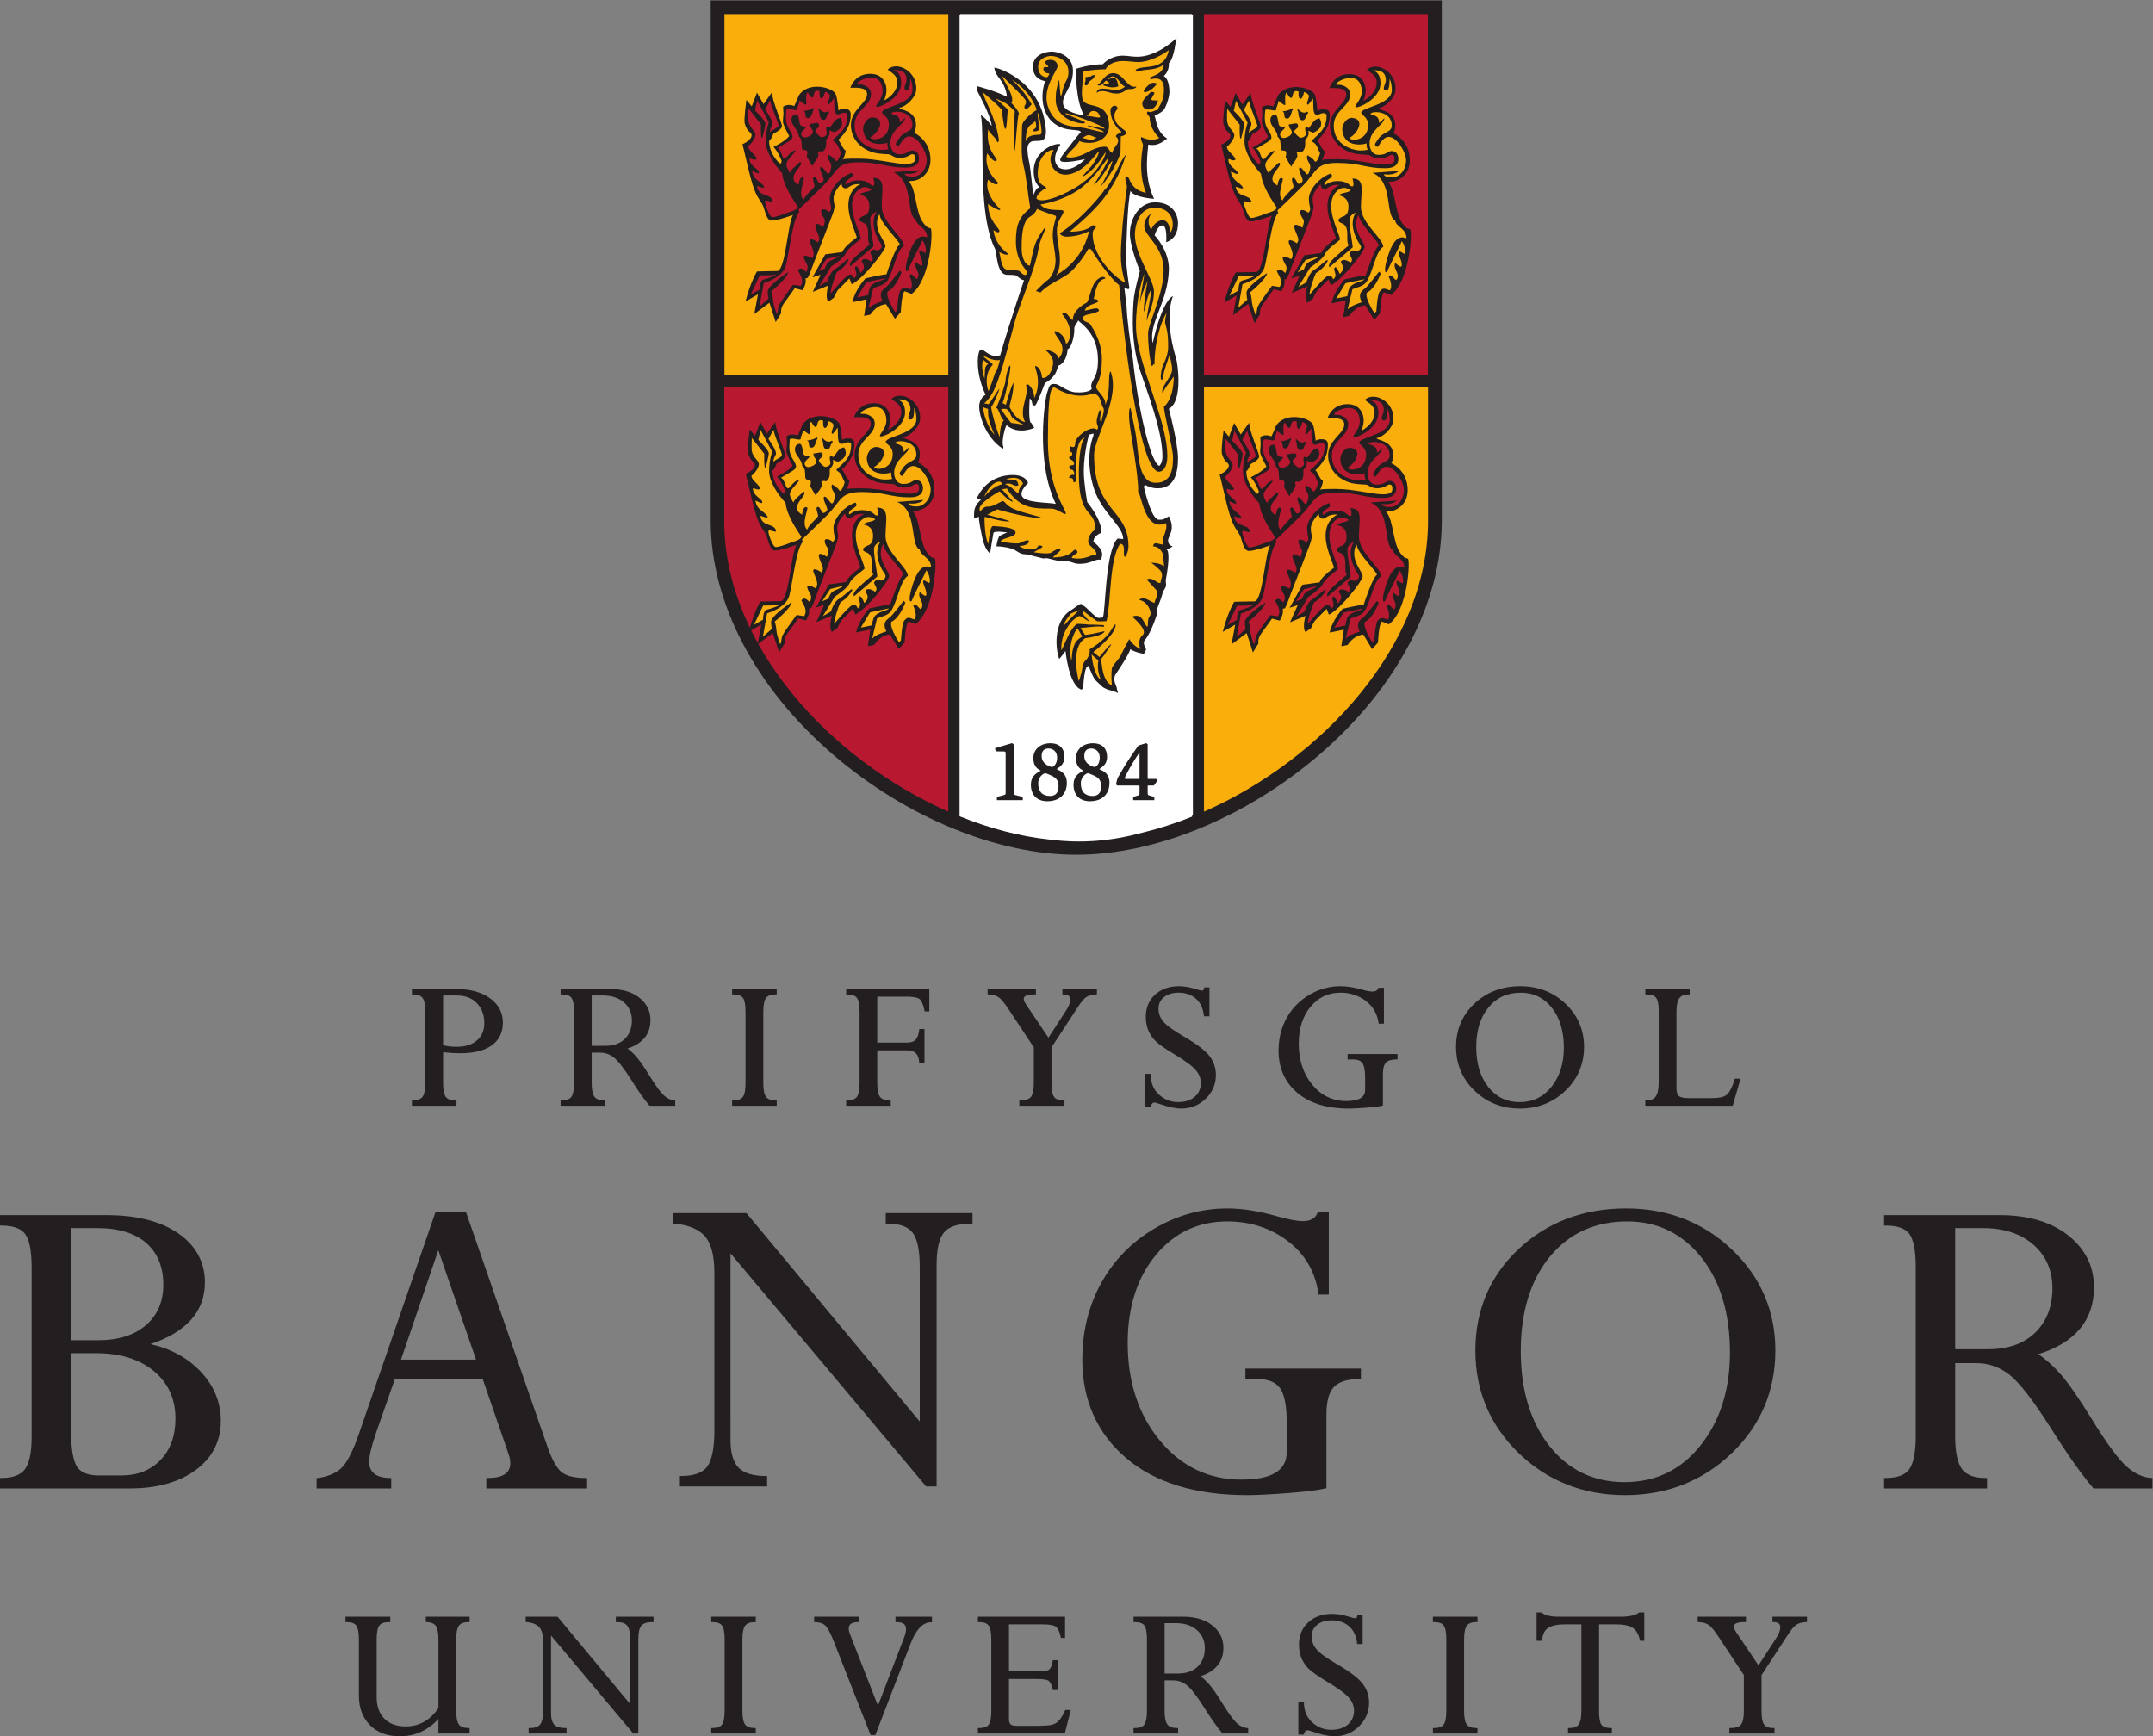
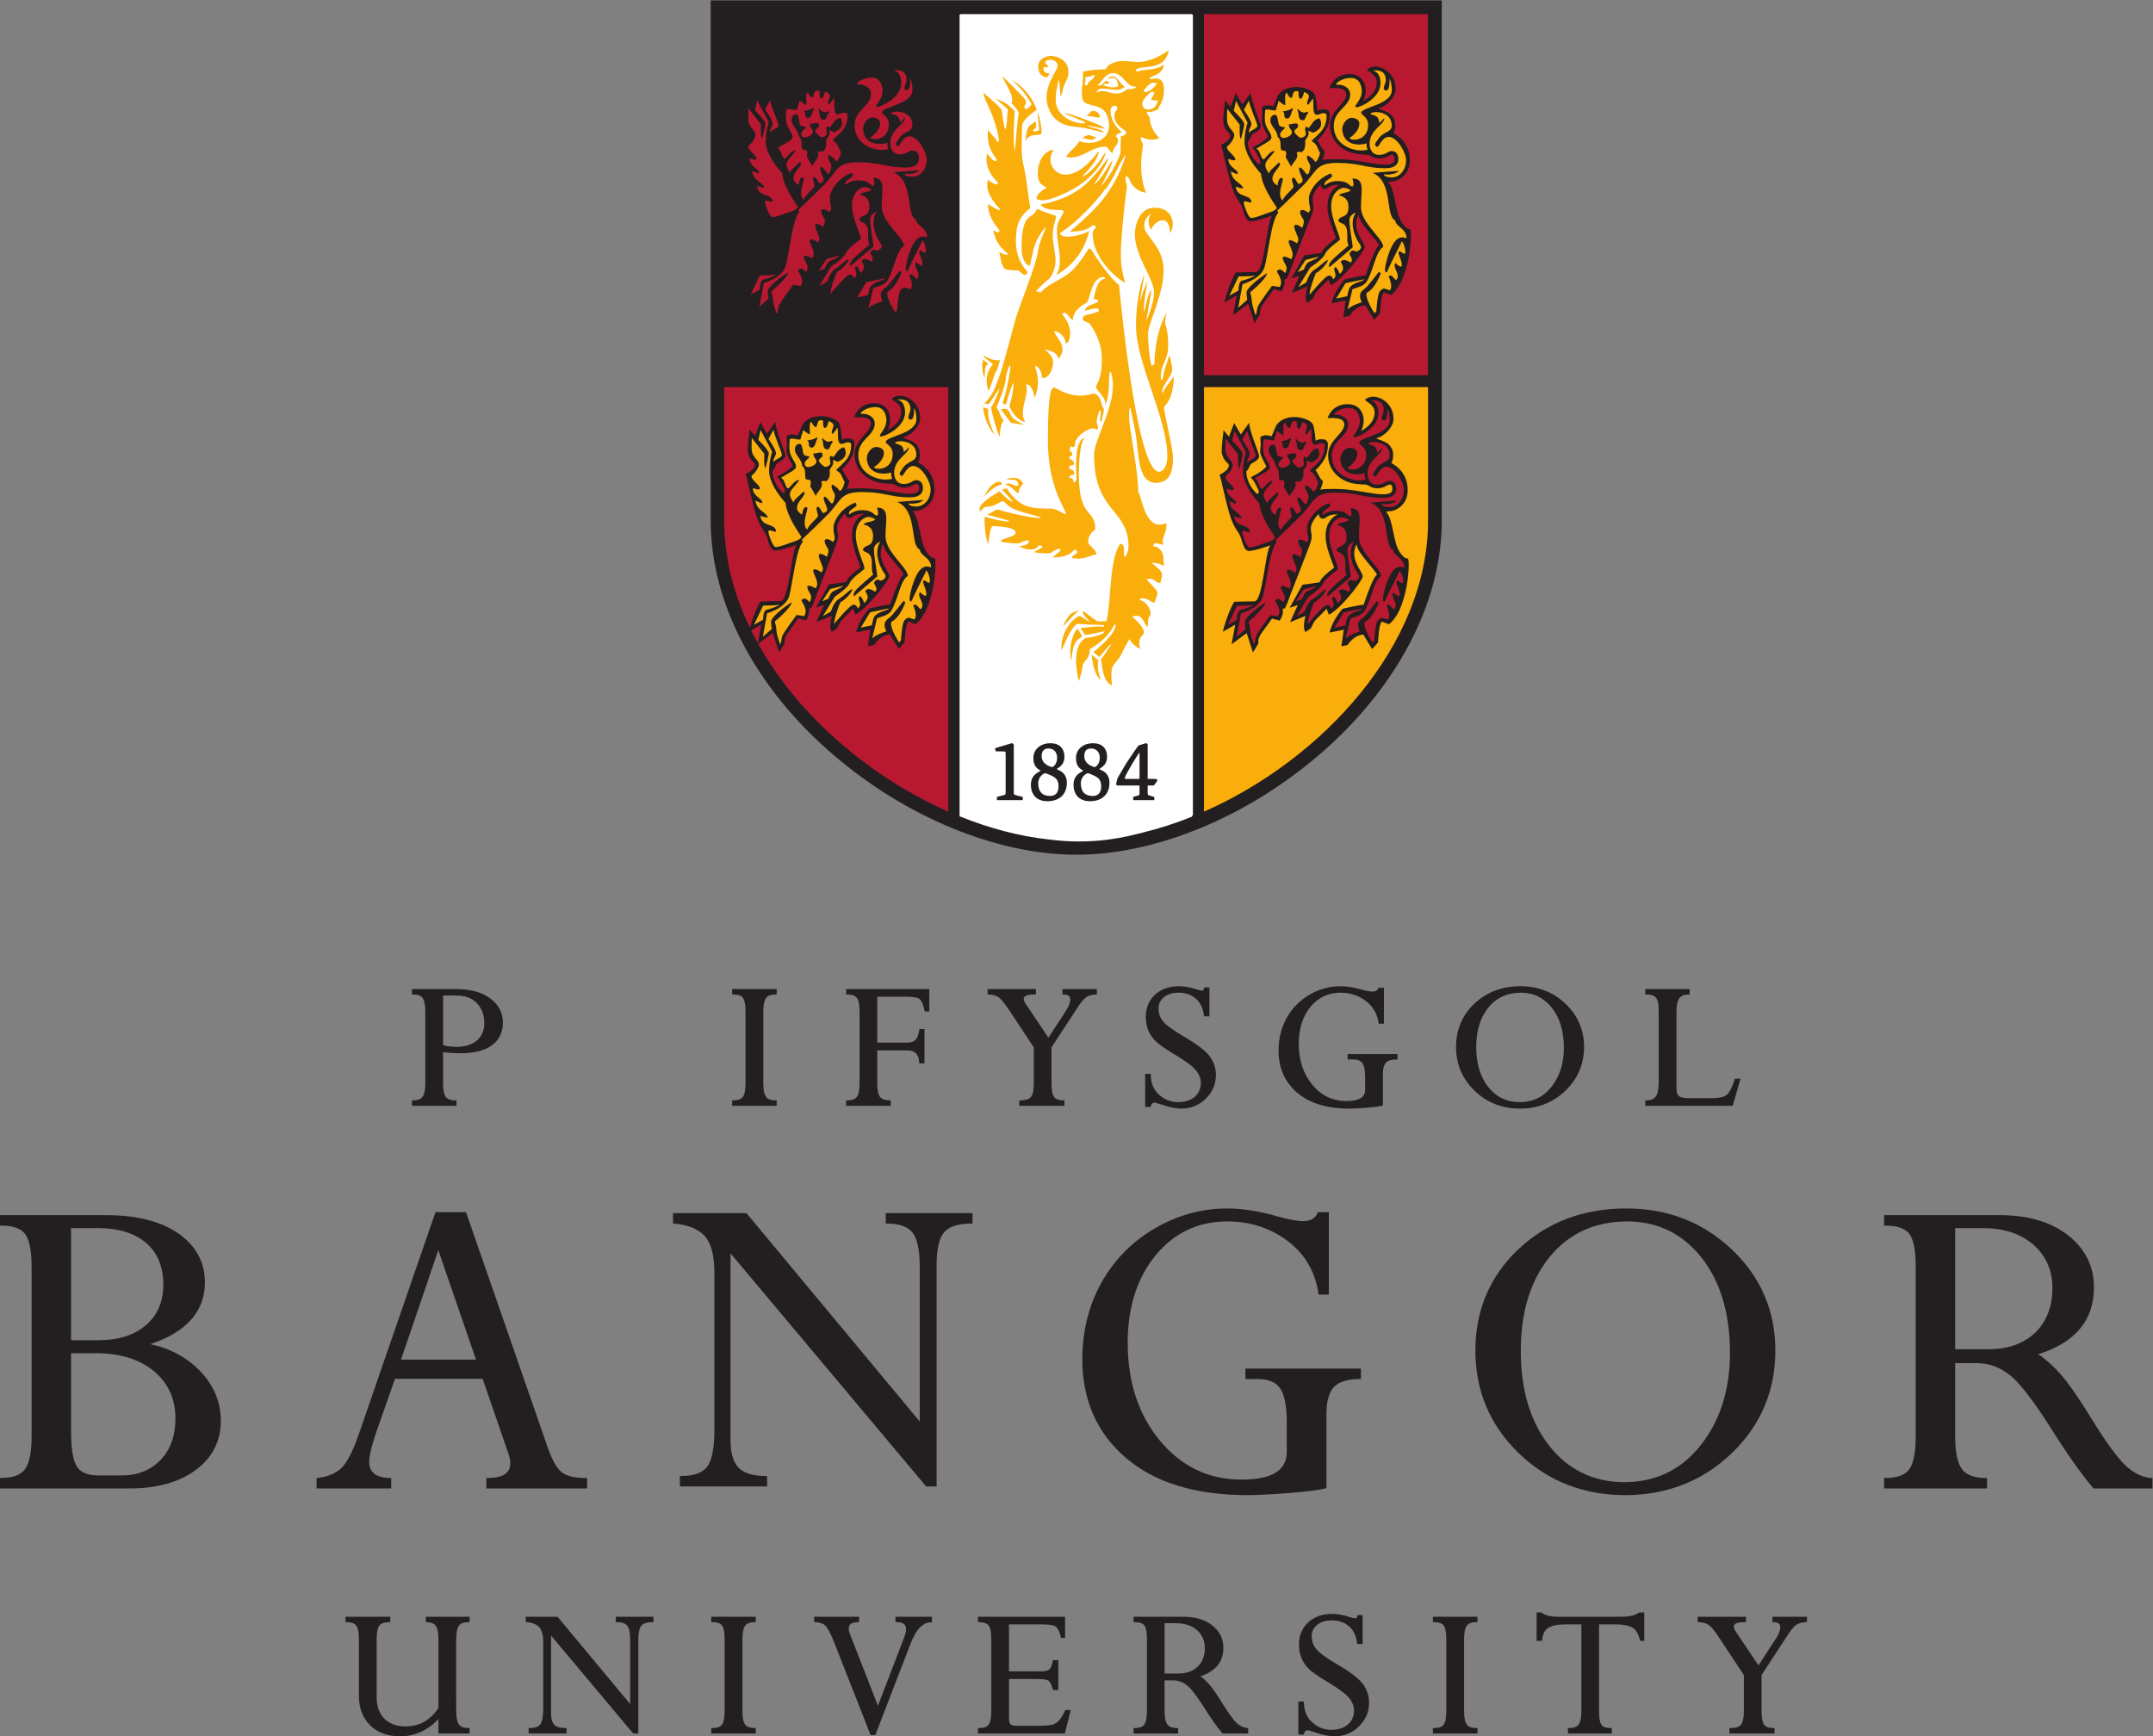
<svg xmlns="http://www.w3.org/2000/svg" xmlns:ns1="http://sodipodi.sourceforge.net/DTD/sodipodi-0.dtd" xmlns:ns2="http://www.inkscape.org/namespaces/inkscape" version="1.1" id="svg2" xml:space="preserve" width="889.12" height="717.107" viewBox="0 0 889.12 717.107" ns1:docname="A1_FullColour.svg" ns2:version="0.92.5 (2060ec1f9f, 2020-04-08)">
  <rect x="0" y="0" width="889.12" height="717.107" fill="#808080" stroke="none" />
  <defs id="defs6" />
  <ns1:namedview pagecolor="#ffffff" bordercolor="#666666" borderopacity="1" objecttolerance="10" gridtolerance="10" guidetolerance="10" ns2:pageopacity="0" ns2:pageshadow="2" ns2:window-width="640" ns2:window-height="480" id="namedview4" showgrid="false" ns2:zoom="0.32910026" ns2:cx="444.56" ns2:cy="358.55334" ns2:window-x="0" ns2:window-y="27" ns2:window-maximized="0" ns2:current-layer="g10" />
  <g id="g10" ns2:groupmode="layer" ns2:label="ink_ext_XXXXXX" transform="matrix(1.333,0,0,-1.333,0,717.107)">
    <g id="g12" transform="scale(0.1)">
      <path d="m 220.176,1227.16 h 85.304 c 61.219,0 110.516,15.65 146.493,46.57 35.82,30.72 53.965,72.91 53.965,125.33 0,55.21 -17.774,98.71 -52.852,129.2 -35.273,30.66 -85.938,46.21 -150.559,46.21 h -82.351 v -347.31 z m 0,-40.25 V 945 c 0,-53.34 5.976,-90.039 17.832,-109.07 11.433,-18.418 34.14,-27.75 67.441,-27.75 h 71.602 c 48.84,0 89.219,16.05 120.019,47.73 30.801,31.719 46.446,74.91 46.446,128.422 0,60.878 -22.469,110.348 -66.797,147.068 -44.571,36.84 -104.668,55.51 -178.653,55.51 h -77.89 z M 402.168,767.941 H 0 v 32.368 h 4.031 c 35.324,0 60.012,9.203 73.363,27.32 13.66,18.543 20.574,52.762 20.574,101.742 v 523.179 c 0,49.96 -6.582,84.55 -19.512,102.86 -12.656,17.87 -37.695,26.93 -74.426,26.93 H 0 v 4.02 24.34 4 H 4.031 329.941 c 93.75,0 168.711,-19.12 222.747,-56.81 54.5,-38.05 82.117,-89.01 82.117,-151.51 0,-89.57 -56.825,-153.9 -168.946,-191.38 62.727,-13.7 114.766,-42.04 154.922,-84.26 42.024,-44.22 63.36,-95.86 63.36,-153.381 0,-63.109 -26.243,-114.379 -77.95,-152.457 -51.367,-37.8 -120,-56.961 -204.023,-56.961 v 0" style="fill:#231f20;fill-opacity:1;fill-rule:nonzero;stroke:none" id="path14" ns2:connector-curvature="0" />
      <path d="m 1242.36,1167.1 h 232.35 l -116.83,338.93 -115.52,-338.93 z m 576.47,-399.159 h -312.21 v 32.368 h 4.04 c 47.3,0 70.28,15.101 70.28,46.132 0,9.039 -2.15,19.411 -6.37,30.879 l -79.33,230.25 h -271.66 l -58.01,-165.718 c -14.51,-41.973 -21.84,-72.622 -21.84,-91.11 0,-33.051 21.04,-49.531 64.32,-50.433 l 3.94,-0.098 v -3.93 -24.332 -4.008 h -4.02 -223.126 -4.043 v 4.008 24.332 3.539 l 3.508,0.45 c 30.921,4.121 55.241,14.179 72.251,29.781 17.11,15.711 34.85,49.14 52.76,99.418 l 238.88,691.791 0.91,2.72 h 2.87 88.92 2.87 l 0.92,-2.7 250.84,-722.628 c 14.41,-41.582 29.48,-68.691 44.7,-80.57 15.18,-11.82 40.26,-17.773 74.57,-17.773 h 4.03 v -4.028 -24.332 -4.008 0" style="fill:#231f20;fill-opacity:1;fill-rule:nonzero;stroke:none" id="path16" ns2:connector-curvature="0" />
      <path d="m 2901.65,774.141 h -32.39 l -1.21,1.418 -604.93,720.841 V 918.43 c 0,-40.231 8.39,-69.309 25.01,-86.309 16.55,-16.992 44.93,-25.601 84.37,-25.601 h 4.02 v -4.04 -24.32 -4.019 h -4.02 -262.18 -4.03 v 4.019 24.32 4.04 h 4.03 c 40.15,0 67.54,10.101 81.42,30.082 14.2,20.48 21.35,57.398 21.35,109.718 v 490.94 c 0,51.68 -9.69,89.2 -28.83,111.54 -19.12,22.17 -51.27,35.59 -95.67,39.77 l -3.63,0.35 v 3.65 24.32 4 h 4.02 221.7 1.88 l 1.21,-1.44 535.64,-644.239 v 479.359 c 0,50.33 -7.29,85.74 -21.68,105.21 -14.15,19.08 -40.93,28.77 -79.62,28.77 h -4.05 v 4.02 24.32 4 h 4.05 260.7 4.04 v -4 -24.32 -4.02 h -4.04 c -40.29,0 -68.51,-9.14 -83.83,-27.21 -15.49,-18.18 -23.33,-52.22 -23.33,-101.05 v -682.13 -4.019 0" style="fill:#231f20;fill-opacity:1;fill-rule:nonzero;stroke:none" id="path18" ns2:connector-curvature="0" />
      <path d="m 3863.75,747.199 c -159.79,0 -286.17,38.813 -375.62,115.352 -89.63,76.719 -135.08,179.279 -135.08,304.829 0,87.52 19.88,167.58 59.08,237.89 39.18,70.37 94.71,126.93 164.96,168.12 70.23,41.16 145.9,62.02 224.82,62.02 47.27,0 99.42,-8.25 155.04,-24.48 34.83,-9.84 61.72,-14.82 79.87,-14.82 22.98,0 37.67,8.3 44.92,25.45 l 1.05,2.44 h 2.64 27.27 4.02 v -4.02 -247.43 -4.02 h -4.02 -24.32 -3.48 l -0.51,3.44 c -9.62,67.28 -41.44,121.83 -94.57,162.19 -53.3,40.52 -116.5,61.05 -187.91,61.05 -89.66,0 -164.2,-35.23 -221.54,-104.73 -57.54,-69.72 -86.7,-161.13 -86.7,-271.64 0,-121.46 33.75,-223.551 100.31,-303.418 66.39,-79.703 150.98,-120.113 251.37,-120.113 94.92,0 141.04,27.972 141.04,85.523 v 91.039 c 0,50.489 -6.8,86.129 -20.28,105.919 -13.12,19.29 -36.91,29.06 -70.68,29.06 h -33.14 -4.03 v 4.04 24.3 4.04 h 4.03 349.82 4.02 v -4.04 -24.3 -4.04 h -4.02 c -36.97,0 -63.65,-8.14 -79.22,-24.2 -15.62,-16.09 -23.53,-44.69 -23.53,-84.959 v -225.679 -3.133 l -3.03,-0.758 c -20.33,-5.289 -58.62,-10.141 -113.75,-14.449 -55.08,-4.281 -98.42,-6.473 -128.83,-6.473 v 0" style="fill:#231f20;fill-opacity:1;fill-rule:nonzero;stroke:none" id="path20" ns2:connector-curvature="0" />
      <path d="m 5040.98,1595.19 c -99.4,0 -180,-36.76 -239.55,-109.34 -59.77,-72.81 -90.02,-171.05 -90.02,-292.05 0,-120.99 29.9,-220.109 88.96,-294.57 58.79,-74.199 137.03,-111.808 232.5,-111.808 96.45,0 175.78,38.449 235.82,114.308 60.27,76.122 90.82,172.46 90.82,286.35 0,122.4 -29.94,222.01 -88.98,296.04 -58.79,73.73 -136,111.07 -229.55,111.07 z m -6.62,-847.991 c -129.15,0 -239.85,43.692 -329.05,129.852 -89.27,86.191 -134.55,193.239 -134.55,318.179 0,124.98 45.04,230.72 133.85,314.35 88.75,83.5 200.92,125.86 333.4,125.86 128.59,0 238.92,-42.98 327.95,-127.69 89.02,-84.75 134.18,-189.9 134.18,-312.52 0,-124.94 -45.51,-231.988 -135.3,-318.218 -89.68,-86.121 -200.86,-129.813 -330.48,-129.813 v 0" style="fill:#231f20;fill-opacity:1;fill-rule:nonzero;stroke:none" id="path22" ns2:connector-curvature="0" />
      <path d="m 6057.17,1199.25 h 102.03 c 61.95,0 111.15,17.42 146.33,51.78 35.08,34.3 52.89,80.49 52.89,137.29 0,55.21 -19.71,100.5 -58.65,134.6 -39.07,34.2 -91.57,51.55 -156.06,51.55 h -86.54 v -375.22 z m 611.25,-431.309 h -182.64 l -1.19,1.411 c -36.19,42.308 -80.66,105.367 -132.19,187.398 -54.43,85.57 -97.6,140.94 -128.28,164.44 -30.31,23.22 -64.32,34.98 -101.03,34.98 h -65.92 V 929.512 c 0,-48.543 7.01,-82.703 20.92,-101.512 13.61,-18.359 38.45,-27.691 73.73,-27.691 h 4.04 v -4.047 -24.313 -4.008 h -4.04 -310.8 -4.03 v 4.008 24.313 4.047 h 4.03 c 36.69,0 61.75,9.261 74.39,27.601 12.97,18.82 19.55,52.942 19.55,101.461 v 526.019 c 0,48.51 -6.44,82.28 -19.18,100.39 -12.42,17.63 -37.56,26.56 -74.76,26.56 h -4.03 v 4.04 24.3 4.02 h 4.03 354.23 c 87.88,0 159.2,-21.09 212.04,-62.73 53.04,-41.84 79.94,-95.94 79.94,-160.78 0,-102.07 -58.09,-171.76 -172.74,-207.31 23.85,-15.92 47.35,-37.03 69.94,-62.83 24.93,-28.42 57.91,-76.15 98.19,-141.929 44.72,-72.332 80.13,-120.371 105.19,-142.859 24.63,-22.051 50.49,-34.141 76.84,-35.992 l 3.77,-0.258 v -3.75 -24.313 -4.008 0" style="fill:#231f20;fill-opacity:1;fill-rule:nonzero;stroke:none" id="path24" ns2:connector-curvature="0" />
      <path d="m 1239.55,0 c -39.37,0 -70.83,11.621 -93.52,34.57 -22.66,22.941 -34.15,53.551 -34.15,90.993 v 174.726 c 0,20.41 -2.68,34.672 -8.01,42.383 -5.04,7.308 -15.22,11.019 -30.26,11.019 h -3.21 v 3.219 10.289 3.211 h 3.21 132.24 3.22 v -3.211 -10.289 -3.219 h -3.22 c -15.26,0 -25.61,-3.601 -30.76,-10.769 -5.37,-7.461 -8.12,-21.602 -8.12,-42.031 V 121.012 c 0,-28.051 7.97,-50.371 23.72,-66.332 15.71,-15.969 38.01,-24.039 66.33,-24.039 41.81,0 75.86,19.121 101.26,56.82 V 300.289 c 0,20 -2.69,34.02 -7.98,41.602 -5.1,7.269 -14.5,11.25 -27.95,11.8 l -3.06,0.129 v 3.09 10.289 3.211 h 3.21 129.14 3.2 v -3.211 -10.289 -3.219 h -3.2 c -14.42,0 -24.45,-3.73 -29.82,-11.101 -5.6,-7.668 -8.45,-21.91 -8.45,-42.34 V 78.672 c 0,-20.043 2.8,-34.16 8.3,-41.98 5.24,-7.402 15.34,-11.172 29.97,-11.172 h 3.2 V 22.301 12.031 8.801 h -3.2 -90.16 -3.2 V 12.031 53.371 C 1324.66,17.941 1284.75,0 1239.55,0 v 0" style="fill:#231f20;fill-opacity:1;fill-rule:nonzero;stroke:none" id="path26" ns2:connector-curvature="0" />
      <path d="m 1977.55,8.781 h -15.93 L 1960.67,9.941 1707.13,312.07 V 71.402 c 0,-16.621 3.44,-28.594 10.16,-35.512 C 1724.01,29 1735.66,25.5 1751.96,25.5 h 3.21 V 22.301 11.992 8.781 h -3.21 -111.02 -3.23 V 11.992 22.301 25.5 h 3.23 c 16.46,0 27.64,4.082 33.22,12.109 5.81,8.422 8.77,23.75 8.77,45.609 V 291.152 c 0,21.52 -3.98,37.067 -11.85,46.227 -7.85,9.101 -21.13,14.59 -39.52,16.312 l -2.92,0.289 v 2.93 10.289 3.211 h 3.22 93.93 1.5 l 0.97,-1.16 224.16,-269.609 V 298.469 c 0,21 -2.98,35.672 -8.87,43.633 -5.66,7.718 -16.61,11.589 -32.51,11.589 h -3.23 v 3.219 10.289 3.211 h 3.23 110.42 3.2 v -3.211 -10.289 -3.219 h -3.2 c -16.62,0 -28.17,-3.679 -34.36,-10.98 -6.35,-7.402 -9.55,-21.5 -9.55,-41.82 V 11.992 8.781 v 0" style="fill:#231f20;fill-opacity:1;fill-rule:nonzero;stroke:none" id="path28" ns2:connector-curvature="0" />
      <path d="M 2341.48,8.781 H 2203.43 V 25.5 h 3.21 c 14.87,0 25.01,3.621 30.17,10.762 5.36,7.469 8.12,21.738 8.12,42.41 V 300.211 c 0,21.039 -2.7,35.449 -7.99,42.828 -5.05,7.09 -15.25,10.652 -30.3,10.652 h -3.21 v 3.219 10.289 3.211 h 3.21 131.63 3.21 v -3.211 -10.289 -3.219 h -3.21 c -14.41,0 -24.43,-3.73 -29.81,-11.101 -5.59,-7.649 -8.44,-21.891 -8.44,-42.379 V 78.672 c 0,-20.453 2.85,-34.652 8.42,-42.172 5.37,-7.309 15.38,-11 29.83,-11 h 3.21 v -3.199 -10.309 -3.211 0" style="fill:#231f20;fill-opacity:1;fill-rule:nonzero;stroke:none" id="path30" ns2:connector-curvature="0" />
      <path d="m 2711.85,3.941 h -14.78 l -0.79,2.051 -113.3,288.278 c -10.41,26.082 -19.37,42.621 -26.64,49.199 -7.06,6.39 -17.51,9.851 -31.04,10.222 l -3.11,0.09 v 3.129 10.289 3.211 h 3.2 132.89 3.2 v -3.211 -10.289 -3.219 h -3.2 c -25.81,0 -28.81,-11.82 -28.81,-20.711 0,-4.839 1.29,-10.429 3.83,-16.66 l 86.56,-221.558 82.01,213.59 c 3.34,9.07 5.07,16.98 5.07,23.398 0,9.441 -3.06,21.941 -29.53,21.941 h -3.21 v 3.219 10.289 3.211 h 3.21 106.68 3.21 v -3.211 -10.898 -3.219 h -3.21 c -25.26,0 -46.62,-22.523 -63.47,-66.953 l -108,-280.137 -0.77,-2.051 v 0" style="fill:#231f20;fill-opacity:1;fill-rule:nonzero;stroke:none" id="path32" ns2:connector-curvature="0" />
      <path d="M 3298.92,8.781 H 3029.64 V 25.5 h 3.21 c 15.24,0 25.44,3.672 30.4,10.902 5.21,7.578 7.85,21.617 7.85,41.66 V 300.211 c 0,20.82 -2.72,35.199 -8.09,42.699 -5.18,7.141 -15.32,10.781 -30.16,10.781 h -3.21 v 3.219 10.289 3.211 h 3.21 263.56 3.21 v -3.211 -59.347 -3.211 h -3.21 -6.86 -2.59 l -0.55,2.5 c -3.57,16.179 -8.59,26.898 -14.94,31.961 -6.34,5.058 -20.93,7.628 -43.38,7.628 h -102.2 V 201.172 h 99.09 c 13.03,0 21.88,2.148 26.33,6.379 4.56,4.301 7.96,12.969 10.12,25.73 l 0.44,2.668 h 2.72 10.93 3.2 v -3.199 -86.309 -3.199 h -3.2 -10.93 -2.48 l -0.63,2.399 c -4.61,17.808 -9.63,24.32 -13.04,26.621 -3.5,2.359 -12.42,5.218 -34.99,5.218 h -87.56 V 53.469 c 0,-7.867 1.7,-13.379 5.03,-16.398 3.43,-3.07 9.69,-4.609 18.57,-4.609 h 63.96 c 22.46,0 38.13,1.188 46.54,3.508 8.12,2.25 15.04,6.492 20.65,12.562 5.8,6.328 12.11,16.777 18.78,31.129 l 0.88,1.859 h 2.04 10.89 4.14 l -1.02,-4.019 -16.83,-66.309 -0.6,-2.41 v 0" style="fill:#231f20;fill-opacity:1;fill-rule:nonzero;stroke:none" id="path34" ns2:connector-curvature="0" />
      <path d="m 3608,194.512 h 41.74 c 25.86,0 46.32,7.199 60.88,21.457 14.57,14.222 21.97,33.422 21.97,57.051 0,22.972 -8.21,41.8 -24.34,55.839 -16.25,14.301 -38.12,21.512 -65.08,21.512 H 3608 V 194.512 Z M 3866.9,8.781 h -79.55 l -0.95,1.141 c -15.47,18.059 -34.34,44.797 -56.14,79.547 -22.95,36.113 -41.13,59.433 -53.94,69.261 -12.54,9.59 -26.66,14.489 -41.88,14.489 H 3608 V 78.711 c 0,-20.199 2.91,-34.34 8.59,-42.109 5.47,-7.352 15.57,-11.102 30,-11.102 h 3.22 V 22.301 11.992 8.781 h -3.22 -131.6 -3.2 V 11.992 22.301 25.5 h 3.2 c 15,0 25.2,3.711 30.25,11.039 5.3,7.691 8.01,21.871 8.01,42.133 V 301.422 c 0,20.269 -2.65,34.277 -7.83,41.66 -4.96,7.047 -15.21,10.609 -30.43,10.609 h -3.2 v 3.219 10.289 3.211 h 3.2 150.02 c 37.58,0 68.11,-9.051 90.72,-26.879 22.87,-18.031 34.44,-41.351 34.44,-69.301 0,-43.039 -23.95,-72.71 -71.25,-88.281 9.31,-6.578 18.45,-14.98 27.34,-25.097 10.66,-12.18 24.71,-32.5 41.72,-60.352 18.9,-30.5 33.79,-50.738 44.28,-60.168 10.15,-9.07 20.82,-14.051 31.66,-14.832 l 2.98,-0.231 v -2.969 -10.309 -3.211 0" style="fill:#231f20;fill-opacity:1;fill-rule:nonzero;stroke:none" id="path36" ns2:connector-curvature="0" />
      <path d="m 4134.25,0 c -16.88,0 -38.6,4.551 -64.57,13.492 -12.76,4.359 -17.48,5.269 -19.2,5.269 -1.68,0 -6.8,0 -11.02,-11.5 l -0.78,-2.109 h -2.24 -10.9 -3.21 v 3.199 96 3.199 h 3.21 10.9 3.18 l 0.02,-3.18 c 0.23,-25.39 8.85,-46 25.6,-61.211 16.82,-15.328 36.76,-23.09 59.34,-23.09 21.33,0 38.55,5.531 51.25,16.488 12.6,10.82 18.98,25.492 18.98,43.613 0,13.52 -5.31,26.68 -15.76,39.16 -10.72,12.789 -33.65,29.648 -68.12,50.098 -28.62,17.129 -48.05,30.922 -57.8,40.992 -9.82,10.18 -17.18,21.547 -21.87,33.66 -4.69,12.148 -7.05,25.66 -7.05,40.09 0,28.09 9.63,51.238 28.63,68.719 18.95,17.48 43.87,26.32 74.08,26.32 16.47,0 34.67,-3.199 54.03,-9.57 10.66,-3.36 15.52,-4.082 17.71,-4.082 2.85,0 3.46,0.703 3.46,0.703 0.29,0.34 1.27,1.718 2.79,7 l 0.69,2.297 h 2.4 10.29 3.2 v -3.2 -83.277 -3.23 h -3.2 -10.92 -2.91 l -0.27,2.878 c -2.38,22.071 -10.68,39.532 -24.65,51.852 -14,12.309 -31.91,18.559 -53.24,18.559 -18.93,0 -34.32,-4.629 -45.74,-13.809 -11.35,-9.16 -16.88,-21.023 -16.88,-36.273 0,-14.137 4.79,-27.188 14.26,-38.848 9.67,-11.949 31.23,-27.711 64.02,-46.801 38.83,-22.5 65.35,-42.5 78.87,-59.508 13.69,-17.261 20.64,-37.32 20.64,-59.55 0,-28.653 -10.6,-53.461 -31.5,-73.79 C 4189.09,10.289 4163.64,0 4134.25,0 v 0" style="fill:#231f20;fill-opacity:1;fill-rule:nonzero;stroke:none" id="path38" ns2:connector-curvature="0" />
      <path d="M 4577.28,8.781 H 4439.21 V 25.5 h 3.22 c 14.83,0 24.98,3.621 30.16,10.762 5.37,7.5 8.12,21.777 8.12,42.41 V 300.211 c 0,21.039 -2.69,35.449 -7.99,42.828 -5.05,7.09 -15.25,10.652 -30.29,10.652 h -3.22 v 3.219 10.289 3.211 h 3.22 131.62 3.23 v -3.211 -10.289 -3.219 h -3.23 c -14.41,0 -24.45,-3.73 -29.82,-11.101 -5.61,-7.668 -8.46,-21.91 -8.46,-42.379 V 78.672 c 0,-20.41 2.85,-34.59 8.42,-42.211 5.39,-7.269 15.41,-10.961 29.86,-10.961 h 3.23 v -3.199 -10.309 -3.211 0" style="fill:#231f20;fill-opacity:1;fill-rule:nonzero;stroke:none" id="path40" ns2:connector-curvature="0" />
      <path d="M 4993.58,8.781 H 4857.74 V 25.5 h 3.21 c 14.86,0 25,3.852 30.13,11.492 5.39,7.988 8.13,22.027 8.13,41.68 V 346.73 h -49.83 c -24.55,0 -42.57,-3.789 -53.53,-11.25 -10.66,-7.281 -16.74,-19.628 -18.09,-36.66 l -0.23,-2.949 h -2.99 -10.92 -3.2 v 3.211 81.438 3.21 h 3.2 10.92 1.25 l 0.92,-0.808 c 9.12,-8.301 26.85,-12.512 52.71,-12.512 h 191.84 c 26.78,0 45.62,4.25 55.98,12.629 l 0.88,0.691 h 1.15 11.54 3.2 v -3.21 -81.438 -3.211 h -3.2 -7.17 -2.56 l -0.58,2.481 c -4.36,18.597 -12.09,31.41 -23.01,38.089 -11.19,6.821 -28.42,10.289 -51.21,10.289 h -52.29 V 76.852 c 0,-20.66 2.54,-34.59 7.5,-41.441 4.71,-6.59 14.46,-9.91 28.89,-9.91 h 3.2 v -3.199 -10.309 -3.211 0" style="fill:#231f20;fill-opacity:1;fill-rule:nonzero;stroke:none" id="path42" ns2:connector-curvature="0" />
      <path d="M 5497.59,8.781 H 5357.67 V 25.5 h 3.2 c 16.89,0 28.14,3.832 33.42,11.371 5.49,7.91 8.28,22.008 8.28,41.84 V 189.699 l -77.44,116.973 c -12.62,19.199 -22.97,31.859 -30.76,37.66 -7.54,5.648 -18.27,8.789 -31.9,9.359 l -3.05,0.129 v 3.09 10.289 3.211 h 3.21 143.16 3.2 v -3.211 -10.289 -3.219 h -3.2 c -22.89,0 -34.51,-4.5 -34.51,-13.441 0,-4.359 2.32,-10.078 6.95,-16.949 l 69.61,-103.602 55.26,85.121 c 8.14,12.692 12.28,23.59 12.28,32.399 0,7.09 -2.19,16.472 -21.01,16.472 h -3.21 v 3.219 10.289 3.211 h 3.21 100.42 3.23 v -3.211 -10.289 -3.031 l -3.03,-0.188 c -12.89,-0.73 -22.89,-3.48 -29.75,-8.089 -6.97,-4.672 -15.76,-15.02 -26.07,-30.743 l -81.84,-125.16 V 78.711 c 0,-20.859 2.7,-35.18 7.99,-42.562 5.08,-7.047 14.85,-10.648 29.05,-10.648 h 3.22 v -3.199 -10.309 -3.211 0" style="fill:#231f20;fill-opacity:1;fill-rule:nonzero;stroke:none" id="path44" ns2:connector-curvature="0" />
      <path d="m 1372.74,2141.44 c 11.44,-3.46 25.55,-5.19 42,-5.19 26.53,0 47.68,6.67 62.92,19.8 15.11,13.03 22.76,31.15 22.76,53.91 0,24.64 -7.67,45.23 -22.83,61.19 -15.09,15.92 -36.23,24 -62.85,24 h -42 v -153.71 z m 41.48,-187.87 h -138.08 v 16.72 h 3.22 c 14.6,0 24.69,3.83 29.96,11.38 5.52,7.88 8.32,21.53 8.32,40.55 v 222.81 c 0,20.39 -2.8,34.63 -8.29,42.37 -5.27,7.34 -15.37,11.09 -29.99,11.09 h -3.22 v 3.2 10.3 3.24 h 3.22 133.49 c 44.16,0 79.7,-9.73 105.63,-28.81 26.2,-19.35 39.5,-44.67 39.5,-75.25 0,-30.47 -11.69,-54.24 -34.73,-70.65 -22.69,-16.15 -55.54,-24.33 -97.6,-24.33 -15.18,0 -32.96,1.07 -52.91,3.26 v -95.94 c 0,-20.64 2.76,-34.92 8.25,-42.4 5.23,-7.19 15.35,-10.82 30,-10.82 h 3.23 v -3.22 -10.3 -3.2 0" style="fill:#231f20;fill-opacity:1;fill-rule:nonzero;stroke:none" id="path46" ns2:connector-curvature="0" />
-       <path d="m 1833.06,2139.27 h 41.68 c 25.84,0 46.32,7.23 60.92,21.47 14.55,14.29 21.95,33.47 21.95,57.07 0,22.91 -8.18,41.74 -24.33,55.9 -16.28,14.21 -38.18,21.44 -65.1,21.44 h -35.12 v -155.88 z m 258.88,-185.7 h -79.57 l -0.97,1.11 c -15.44,18.05 -34.32,44.83 -56.1,79.57 -22.96,36.1 -41.14,59.38 -53.98,69.22 -12.59,9.67 -26.67,14.53 -41.86,14.53 h -26.4 v -94.49 c 0,-20.27 2.87,-34.41 8.54,-42.09 5.47,-7.38 15.57,-11.13 30.02,-11.13 h 3.2 v -3.22 -10.3 -3.2 h -3.2 -131.64 -3.22 v 3.2 10.3 3.22 h 3.22 c 15.02,0 25.23,3.73 30.27,11.03 5.32,7.7 8.01,21.88 8.01,42.11 v 222.82 c 0,20.21 -2.63,34.23 -7.82,41.64 -4.99,7.01 -15.23,10.6 -30.46,10.6 h -3.22 v 3.2 10.3 3.24 h 3.22 150.03 c 37.58,0 68.11,-9.06 90.74,-26.9 22.85,-18.02 34.45,-41.34 34.45,-69.31 0,-43.05 -23.95,-72.76 -71.27,-88.26 9.32,-6.62 18.49,-15.04 27.35,-25.14 10.61,-12.11 24.66,-32.4 41.73,-60.31 18.84,-30.51 33.73,-50.76 44.28,-60.14 10.18,-9.14 20.84,-14.14 31.65,-14.88 l 3,-0.22 v -3 -10.3 -3.2 0" style="fill:#231f20;fill-opacity:1;fill-rule:nonzero;stroke:none" id="path48" ns2:connector-curvature="0" />
      <path d="m 2406.26,1953.57 h -138.08 v 16.72 h 3.24 c 14.85,0 25,3.61 30.12,10.8 5.38,7.48 8.12,21.74 8.12,42.34 v 221.6 c 0,21.02 -2.67,35.39 -7.96,42.82 -5.05,7.05 -15.25,10.64 -30.28,10.64 h -3.24 v 3.2 10.3 3.24 h 3.24 131.63 3.21 v -3.24 -10.3 -3.2 h -3.21 c -14.45,0 -24.5,-3.75 -29.86,-11.11 -5.58,-7.72 -8.41,-21.94 -8.41,-42.35 v -221.6 c 0,-20.41 2.83,-34.63 8.41,-42.17 5.34,-7.28 15.38,-10.97 29.86,-10.97 h 3.21 v -3.22 -10.3 -3.2 0" style="fill:#231f20;fill-opacity:1;fill-rule:nonzero;stroke:none" id="path50" ns2:connector-curvature="0" />
      <path d="m 2759.54,1953.57 h -138.06 v 16.72 h 3.24 c 14.65,0 24.73,3.67 30,10.94 5.49,7.57 8.24,21.79 8.24,42.2 v 221.6 c 0,20.65 -2.74,34.93 -8.12,42.5 -5.16,7.27 -15.28,10.96 -30.12,10.96 h -3.24 v 3.2 10.3 3.24 h 3.24 251.08 3.22 v -3.24 -62.99 -3.2 h -3.22 -8.41 -2.6 l -0.55,2.53 c -3.81,18.05 -8.75,29.91 -14.63,35.24 -3.98,3.61 -14.46,7.95 -41.81,7.95 h -90.04 v -142.27 h 92.22 c 11.95,0 20.82,2.89 26.4,8.58 5.7,5.8 9.49,16.15 11.29,30.68 l 0.34,2.85 h 2.84 9.98 3.23 v -3.24 -99.92 -3.2 h -3.23 -9.98 -3.08 l -0.14,3.06 c -1.17,25 -13.09,37.19 -36.4,37.19 h -93.47 v -101.74 c 0,-20.47 2.83,-34.69 8.41,-42.23 5.36,-7.3 15.49,-10.99 30.15,-10.99 h 3.22 v -3.22 -10.3 -3.2 0" style="fill:#231f20;fill-opacity:1;fill-rule:nonzero;stroke:none" id="path52" ns2:connector-curvature="0" />
      <path d="M 3297.84,1953.57 H 3157.9 v 16.72 h 3.22 c 16.91,0 28.13,3.83 33.37,11.38 5.53,7.88 8.32,21.96 8.32,41.84 v 110.94 l -77.44,117.05 c -12.64,19.16 -22.98,31.8 -30.75,37.62 -7.55,5.64 -18.28,8.79 -31.89,9.37 l -3.07,0.14 v 3.06 10.3 3.24 h 3.22 143.15 3.22 v -3.24 -10.3 -3.2 h -3.22 c -22.9,0 -34.52,-4.53 -34.52,-13.44 0,-4.39 2.34,-10.09 6.94,-16.99 l 69.65,-103.59 55.27,85.11 c 8.14,12.72 12.27,23.66 12.27,32.47 0,7.05 -2.16,16.44 -21.02,16.44 h -3.21 v 3.2 10.3 3.24 h 3.21 100.45 3.22 v -3.24 -10.3 -3.02 l -3.03,-0.18 c -12.87,-0.76 -22.89,-3.48 -29.76,-8.08 -6.99,-4.71 -15.76,-15.06 -26.1,-30.75 l -81.8,-125.17 v -110.98 c 0,-20.84 2.7,-35.18 7.99,-42.56 5.04,-7.09 14.8,-10.66 29.03,-10.66 h 3.22 v -3.22 -10.3 -3.2 0" style="fill:#231f20;fill-opacity:1;fill-rule:nonzero;stroke:none" id="path54" ns2:connector-curvature="0" />
      <path d="m 3659.72,1944.78 c -16.94,0 -38.68,4.57 -64.57,13.5 -12.8,4.39 -17.5,5.29 -19.22,5.29 -4.51,0 -8.21,-3.89 -10.98,-11.54 l -0.76,-2.13 h -2.27 -10.93 -3.21 v 3.24 96 3.24 h 3.21 10.93 3.21 l 0.02,-3.22 c 0.19,-25.41 8.77,-46.02 25.54,-61.24 16.86,-15.31 36.82,-23.08 59.32,-23.08 21.29,0 38.53,5.55 51.29,16.48 12.75,10.98 18.94,25.24 18.94,43.66 0,13.49 -5.29,26.66 -15.72,39.1 -10.72,12.83 -33.65,29.68 -68.14,50.11 -29.05,17.43 -47.95,30.84 -57.78,41.04 -9.82,10.18 -17.18,21.48 -21.89,33.63 -4.67,12.09 -7.05,25.59 -7.05,40.14 0,28.07 9.63,51.17 28.65,68.65 18.85,17.48 43.79,26.33 74.04,26.33 16.49,0 34.67,-3.22 54.05,-9.55 10.64,-3.36 15.5,-4.04 17.69,-4.04 2.85,0 3.48,0.66 3.52,0.66 0.25,0.31 1.23,1.72 2.77,6.99 l 0.66,2.33 h 2.41 10.31 3.2 v -3.25 -83.24 -3.22 h -3.2 -10.92 -2.89 l -0.31,2.87 c -2.4,22.07 -10.7,39.49 -24.65,51.84 -14,12.32 -31.93,18.57 -53.24,18.57 -18.97,0 -34.32,-4.67 -45.71,-13.85 -11.38,-9.12 -16.91,-20.99 -16.91,-36.25 0,-14.1 4.79,-27.18 14.28,-38.84 9.67,-11.94 31.19,-27.68 64,-46.76 38.87,-22.58 65.41,-42.6 78.87,-59.53 13.69,-17.31 20.64,-37.37 20.64,-59.57 0,-28.64 -10.58,-53.46 -31.48,-73.77 -20.86,-20.28 -46.35,-30.59 -75.72,-30.59 v 0" style="fill:#231f20;fill-opacity:1;fill-rule:nonzero;stroke:none" id="path56" ns2:connector-curvature="0" />
      <path d="m 4178.82,1944.78 c -68.05,0 -121.9,16.56 -160.08,49.24 -38.32,32.75 -57.71,76.58 -57.71,130.21 0,37.35 8.45,71.49 25.17,101.49 16.7,30.04 40.39,54.2 70.43,71.79 30,17.58 62.31,26.47 95.98,26.47 20.17,0 42.42,-3.52 66.09,-10.41 14.59,-4.12 25.84,-6.21 33.42,-6.21 9.04,0 14.78,3.2 17.6,9.82 l 0.84,1.94 h 2.13 11.54 3.22 v -3.21 -104.76 -3.23 h -3.22 -10.29 -2.8 l -0.39,2.76 c -4,28.05 -17.28,50.84 -39.45,67.71 -22.33,16.94 -48.81,25.55 -78.69,25.55 -37.5,0 -68.65,-14.75 -92.64,-43.81 -24.14,-29.26 -36.39,-67.62 -36.39,-114.06 0,-51.07 14.18,-93.99 42.13,-127.58 27.82,-33.4 63.23,-50.33 105.3,-50.33 39.18,0 58.24,11.35 58.24,34.73 v 38.55 c 0,21.11 -2.81,35.92 -8.34,44 -5.28,7.74 -14.92,11.66 -28.69,11.66 h -14.05 -3.2 v 3.21 10.31 3.22 h 3.2 148.17 3.2 v -3.22 -10.31 -3.21 h -3.2 c -15.24,0 -26.17,-3.3 -32.46,-9.78 -6.33,-6.52 -9.55,-18.3 -9.55,-34.94 v -95.59 -2.5 l -2.39,-0.62 c -8.77,-2.27 -24.61,-4.26 -48.43,-6.17 -23.36,-1.82 -41.76,-2.72 -54.69,-2.72 v 0" style="fill:#231f20;fill-opacity:1;fill-rule:nonzero;stroke:none" id="path58" ns2:connector-curvature="0" />
      <path d="m 4711.49,2303.94 c -41.62,0 -75.35,-15.41 -100.27,-45.78 -25.08,-30.55 -37.81,-71.84 -37.81,-122.72 0,-50.89 12.6,-92.55 37.38,-123.82 24.61,-31.06 57.34,-46.8 97.29,-46.8 40.39,0 73.57,16.11 98.69,47.87 25.31,31.93 38.14,72.4 38.14,120.31 0,51.55 -12.6,93.4 -37.34,124.44 -24.63,30.84 -56.95,46.5 -96.08,46.5 z m -2.79,-359.16 c -55.08,0 -102.34,18.65 -140.43,55.41 -38.1,36.78 -57.4,82.46 -57.4,135.86 0,53.38 19.2,98.53 57.15,134.22 37.81,35.64 85.7,53.71 142.24,53.71 54.91,0 101.98,-18.34 139.93,-54.47 38.02,-36.21 57.3,-81.12 57.3,-133.46 0,-53.36 -19.43,-99.06 -57.79,-135.86 -38.24,-36.76 -85.69,-55.41 -141,-55.41 v 0" style="fill:#231f20;fill-opacity:1;fill-rule:nonzero;stroke:none" id="path60" ns2:connector-curvature="0" />
      <path d="m 5367.96,1953.53 h -270.78 v 16.76 h 3.24 c 13.96,0 23.55,4 29.34,12.24 5.89,8.5 8.9,23.27 8.9,43.93 v 223.71 c 0,18.4 -2.77,31.23 -8.22,38.18 -5.22,6.72 -15.33,10.12 -30.02,10.12 h -3.24 v 3.22 10.3 3.24 h 3.24 131 3.22 v -3.24 -10.3 -3.22 h -3.22 c -13.6,0 -22.99,-3.83 -28.77,-11.7 -5.88,-8.08 -8.87,-21.93 -8.87,-41.11 v -237.4 c 0,-12.07 2.5,-20.32 7.44,-24.51 5.1,-4.3 15.45,-6.49 30.82,-6.49 h 72.68 c 21.58,0 36.74,3.56 45,10.61 8.41,7.07 16.58,23.04 24.29,47.38 l 0.73,2.26 h 2.36 10.9 4.28 l -1.22,-4.12 -22.44,-77.52 -0.66,-2.34 v 0" style="fill:#231f20;fill-opacity:1;fill-rule:nonzero;stroke:none" id="path62" ns2:connector-curvature="0" />
      <path d="m 3334.22,2731.41 c 245.6,0 527.07,115.84 752.93,309.83 241.17,207.21 379.51,471.3 379.51,724.59 v 1577.07 35.43 h -35.43 -2194.04 -35.43 V 5342.9 3765.83 c 0,-253.29 138.32,-517.38 379.53,-724.59 225.82,-193.99 507.28,-309.83 752.93,-309.83 v 0" style="fill:#231f20;fill-opacity:1;fill-rule:nonzero;stroke:none" id="path64" ns2:connector-curvature="0" />
      <path d="M 4423.54,4217.14 H 3730 v 1118.68 h 693.54 V 4217.14" style="fill:#b91930;fill-opacity:1;fill-rule:nonzero;stroke:none" id="path66" ns2:connector-curvature="0" />
      <path d="m 2243.68,4180.29 h 694.15 V 2864.91 c -365.12,160.9 -694.15,515.29 -694.15,900.92 v 414.46" style="fill:#b91930;fill-opacity:1;fill-rule:nonzero;stroke:none" id="path68" ns2:connector-curvature="0" />
-       <path d="M 2244.3,5335.82 V 4217.14 h 693.53 V 5335.82 H 2244.3" style="fill:#f9ae0c;fill-opacity:1;fill-rule:nonzero;stroke:none" id="path70" ns2:connector-curvature="0" />
      <path d="M 3730,4180.29 V 2864.91 c 365.12,160.9 694.14,515.29 694.14,900.92 v 414.46 H 3730" style="fill:#f9ae0c;fill-opacity:1;fill-rule:nonzero;stroke:none" id="path72" ns2:connector-curvature="0" />
      <path d="m 3389.53,2976.51 c -8.12,3.94 -17.62,7.54 -19.39,7.63 -2.15,-0.17 -21.7,-8.37 -21.7,-31.64 0,-25.52 12.71,-39.02 36.72,-39.02 21.72,0 26.29,16.08 26.29,29.58 0,21.03 -9.52,27.37 -21.92,33.45 z m 195.29,-16.72 -9.19,-12.73 -0.84,-1.17 h -16.72 c -1.9,0 -2.35,-0.24 -2.41,-0.27 -0.05,-0.21 -0.15,-1.28 -0.15,-3.06 v -17.34 c 0,-8.8 0,-8.8 7.15,-10.82 l 11.46,-3.3 2.03,-0.58 v -10.03 h -65.51 v 9.98 l 2,0.61 13.51,4.08 c 4.12,1.08 4.12,1.08 4.12,9.55 v 16.84 c 0,1.74 0,3.72 -0.23,4.2 0,-0.02 0,-0.02 -0.06,-0.02 -0.14,0 -0.84,0.16 -2.77,0.16 h -65.82 l -0.8,0.69 -2.02,1.77 -1.28,1.15 0.41,1.66 4.35,17.34 c 3.89,6.43 7.54,12.76 11.49,19.64 5.33,9.25 11.34,19.74 18.45,30.67 15.86,24.33 29.57,43.8 34.49,50.36 l 0.55,0.73 0.86,0.27 21.7,6.62 1.39,0.44 1.15,-0.89 2.3,-1.78 1.08,-0.85 v -103.12 c 0,-0.9 0,-3.63 0.33,-4.22 0,0 0.02,0.02 0.06,0.02 0.17,0 0.92,-0.12 2.69,-0.12 h 23.79 l 0.84,-1.1 1.57,-2.05 1.25,-1.65 z m -208.06,-62.6 c -31.92,0 -50.98,19.24 -50.98,51.49 0,25.43 16.44,34.9 25.26,39.98 2.11,1.21 4.72,2.73 5.15,3.45 h -0.08 c -0.42,0 -2.07,1.02 -3.31,1.76 -6.78,4.14 -19.39,11.85 -19.39,36.9 0,30.3 26.14,46.14 52,46.14 28.61,0 44.38,-15.27 44.38,-43.06 0,-20.95 -14.09,-30.24 -21.66,-35.22 -0.9,-0.6 -1.96,-1.3 -2.7,-1.87 1.03,-0.61 2.77,-1.42 4.26,-2.11 9.61,-4.39 27.48,-12.57 27.48,-40.86 0,-34.92 -23.15,-56.6 -60.41,-56.6 z m -132.06,-0.02 c -31.92,0 -50.98,19.26 -50.98,51.52 0,25.42 16.45,34.87 25.28,39.97 2.1,1.22 4.72,2.73 5.14,3.45 h -0.07 c -0.43,0 -2.08,1.01 -3.34,1.77 -6.77,4.15 -19.37,11.85 -19.37,36.91 0,30.29 26.16,46.14 52,46.14 28.6,0 44.37,-15.31 44.37,-43.1 0,-20.92 -14.07,-30.23 -21.63,-35.2 -0.92,-0.6 -1.98,-1.3 -2.7,-1.86 1.01,-0.61 2.77,-1.42 4.26,-2.12 9.62,-4.4 27.49,-12.59 27.49,-40.87 0,-34.92 -23.19,-56.61 -60.45,-56.61 z m -76.14,3.32 h -80.06 v 10.06 l 2.1,0.54 17.59,4.6 c 7.34,1.93 7.34,2.34 7.34,9.25 v 117.05 c 0,8.91 0,9.26 -7.71,9.46 l -20.9,0.24 -2.26,0.02 -0.43,2.25 -1.02,5.09 -0.49,2.49 2.44,0.72 48.93,14.55 1.36,0.41 1.11,-0.84 3.07,-2.29 1.13,-0.85 v -149.29 c 0,-5.23 0.31,-6.68 8.04,-8.5 l 17.64,-4.34 2.12,-0.54 z m 524.58,2433.75 v 1.58 h -718.45 v -1.58 h -1.89 V 2850.53 c 92.77,-37.56 187.23,-62.5 278.71,-72.09 101.23,-12.83 191.32,-4.59 287.71,21.37 51.29,12.42 102.85,29.08 153.92,49.63 v 3.06 c 0.84,0.34 1.65,0.65 2.49,1 V 5334.24 Z M 3484.61,2968.83 c 0,-2.2 0,-2.56 6.39,-2.56 h 36.71 c 1.84,0 2.25,0.34 2.25,0.34 0.31,0.39 0.31,2.48 0.31,3.98 v 77.69 c -4.64,-6.05 -15.82,-23.26 -28.94,-46.17 -13.19,-22.54 -16.72,-31.52 -16.72,-33.28 z m -225.36,34.18 c 2.78,0 15.8,7.57 15.8,29.06 0,17.33 -10.7,28.54 -27.28,28.54 -17.09,0 -20.66,-12.75 -20.66,-23.45 0,-28.19 31.83,-34.15 32.14,-34.15 z m -1.74,-26.5 c -8.34,4.02 -17.65,7.53 -19.42,7.62 -2.14,-0.16 -21.67,-8.36 -21.67,-31.63 0,-25.52 12.69,-39 36.7,-39 21.7,0 26.26,16.08 26.26,29.57 0,21.04 -9.47,27.36 -21.87,33.44 z m 133.8,26.48 c 2.77,0 15.82,7.58 15.82,29.09 0,17.34 -10.74,28.54 -27.33,28.54 -17.07,0 -20.66,-12.75 -20.66,-23.47 0,-28.16 31.84,-34.14 32.17,-34.16" style="fill:#ffffff;fill-opacity:1;fill-rule:nonzero;stroke:none" id="path74" ns2:connector-curvature="0" />
      <path d="m 3904.92,4879.7 c -1.05,-17.39 -11.74,-2.16 -11.74,-2.16 0,0 -27.09,26.25 -27.09,64 7.87,4.71 11.55,21.49 14.69,23.05 3.15,1.58 25.16,12.07 25.16,23.07 0,11.01 -30.92,79.16 -30.92,104.85 l -26.23,-36.71 -20.43,35.66 -16.25,-42.46 -16.78,19.92 c 0,0 -8.14,-61.5 -5.19,-72.6 8.02,-30.05 21.44,-26.48 21.44,-36.97 0,-16.24 -28.47,-28.23 -28.47,-28.23 3.26,-8.66 19.45,-86.61 31.21,-124.24 13.47,-43.02 22.95,-46.73 31.87,-65.07 7.27,-14.98 10.49,-48.22 28.3,-48.22 17.81,0 66.58,17.8 66.58,17.8 -16.27,-15.71 -23.59,-174.55 -49.8,-174.55 -17.77,0 -62.89,-1.31 -62.89,-1.31 0,0 -19.73,-31.26 -35.67,-93.58 l 38.79,22.54 -11.52,-61.33 47.17,35.12 19.39,-60.28 17.31,28.31 c 0,0 -4.3,13.49 9.96,32.5 12.58,16.77 31.97,44.55 31.97,44.55 l 24.12,-6.28 c 0,0 13.09,18.35 9.44,36.69 l 6.89,1.7 7.48,16.42 10.84,29.31 c 3.79,9.06 44.71,115.07 57.03,147.12 2.23,5.81 9.55,24.88 7.54,34.45 -1.11,5.35 -2.5,11.99 -2.5,22.12 0,9.87 8.42,28.32 24.81,44.11 -0.02,-0.27 -0.02,-0.54 -0.02,-0.82 0,-11.25 8.2,-14.22 12.54,-14.22 4.35,0 7.4,2.14 10.09,4.03 4.51,3.19 12.93,9.11 30.22,9.11 2.2,0 4.22,-0.06 6.07,-0.22 -17.07,-6.59 -37.87,-27.27 -37.87,-66.27 0,-27.42 11.45,-58.07 19.81,-80.44 2.4,-6.44 5.25,-14.07 6.52,-18.6 -1.33,-1.04 -2.85,-2.21 -4.22,-3.27 -17.25,-13.28 -34.59,-27.41 -40.51,-41.49 -0.11,-0.27 -0.23,-0.53 -0.35,-0.8 -26.42,-4.2 -53.05,-7.28 -53.05,-7.28 l -39.94,-71.69 25.26,8.26 -24.1,-53.46 48.22,19.92 c 0,0 -11,-36.7 0,-50.33 1.52,1.19 17.19,12.12 17.19,12.12 0,0 8.2,19.45 13.32,24.58 5.11,5.12 35.02,35.64 35.02,35.64 l 7.34,-18.34 c 36.25,18.03 102.93,103.4 104.84,118.47 0,14.68 -26.21,37.74 -26.21,71.82 0,19.92 7.87,27.79 7.87,27.79 0,-24.12 57.66,-78.64 62.89,-93.84 -13.1,-7.35 -38.26,-82.83 -41.4,-93.31 -10.51,0.28 -65.35,-12.39 -65.35,-12.39 0,0 -31.74,-33.8 -40.55,-74.11 l 44.04,8.91 -7.6,-51.55 19.48,4.09 c 0,0 18.41,30.73 48.92,32.25 l 27.27,-45.08 18.36,20.45 c 0,0 2.09,58.19 12.05,65 l 21.5,-8.38 c 59.3,43.3 67.4,199.23 59.3,204.09 -5.12,3.07 -7.17,-3.07 -22.52,16.38 -25.16,31.85 -21.25,103.72 -45.08,129.05 0,0 2.52,2.23 13.54,2.23 11.01,0 53.08,15.2 53.47,65 0.47,62.12 -50.78,84.33 -50.78,84.33 0,0 5.69,10.12 5.69,24.7 0,46.13 -50.96,46.21 -51.9,52.96 24.65,5.23 50.41,33.64 52.42,54.51 5.74,59.18 -60.49,92.57 -88.59,64.48 8.91,-7.85 30.41,-16.78 30.41,-38.79 0,-37.75 -41.43,-57.14 -41.43,-57.14 0,0 7.35,14.68 7.35,33.03 0,18.34 -10.47,49.8 -50.32,49.8 -49.8,0 -61.85,-43.52 -61.85,-43.52 12.58,0 51.89,4.2 51.89,-19.39 0,-29.88 -50.33,-47.7 -50.33,-96.98 0,-49.28 43.11,-85.34 91.74,-88.59 12.97,-0.88 15.23,-1.71 24.63,-1.71 9.39,0 15.37,-11.4 35.66,-11.4 25.16,0 30.94,11.53 39.32,11.53 8.38,0 8.38,-8.39 8.38,-13.1 0,-4.72 1.58,-17.3 -29.36,-17.3 -33.02,0 -92.26,16.77 -145.72,16.77 -42.03,0 -47.71,-0.78 -50.06,-3.83 2.6,4.88 9.08,18.09 9.08,28.8 -9.9,5.05 -18.26,32.7 -23.51,32.7 45.15,40.91 38.59,76.82 39,84.96 -3.06,10.24 -9.65,12.01 -20.64,12.01 -11.02,0 -17.31,-4.71 -17.31,-4.71 0,0 -2.87,38.99 -9.16,52.1 -14.59,22.02 -86.01,36.87 -113.67,-5.12 0,0 -10.33,-25.49 -14.51,-33.36 -22.36,8.78 -34.65,-2.49 -34.65,-2.49 0,0 0.86,-11.25 1.09,-19.52 0.18,-6.81 -1.58,-17.83 -1.58,-27.26 0,-9.44 19.4,-44.04 19.4,-44.04 -10.98,-16.19 -48.68,-34.05 -48.68,-34.05 13.89,-13.88 25.12,-42.98 25.12,-42.98" style="fill:#231f20;fill-opacity:1;fill-rule:nonzero;stroke:none" id="path76" ns2:connector-curvature="0" />
      <path d="m 4227.05,4514.31 c -25.16,-4.64 -58.71,-12.29 -58.71,-12.29 l -28.63,-47.31 34.14,7.19 c 3.06,16.27 4.88,25.38 12.24,31.92 14.14,12.61 36.47,13.3 40.96,20.49 z m -357.75,453.36 c 5.45,9.55 26.62,13.66 25.93,22.53 -0.68,8.87 -25.25,64.18 -25.93,77.83 l -15.71,-28.67 c 0,0 23.21,-32.77 23.21,-43.7 0,-10.93 -8.87,-13.66 -7.5,-27.99 z m -63.77,-82.27 c -0.47,-21.38 27.2,-30.71 28.96,-41.24 1.76,-10.53 -21.5,6.68 -21.07,3.51 3.9,-29.39 28.2,-32.38 36.85,-48.27 5.28,-9.64 -22.44,3.78 -21.93,0.89 5.94,-34.35 41.86,-21.38 48.26,-43.88 3.58,-12.56 -22.44,7.13 -23.24,-3.91 -0.55,-7.34 13.59,-46.12 21.48,-47.87 7.91,-1.76 33.36,7.89 44.77,12.28 11.41,4.38 33.34,8.78 35.98,19.31 -12.29,19.3 -44.77,64.07 -49.14,105.3 -25.45,27.21 -50.9,66.7 -50.9,99.17 0,32.47 9.65,58.8 9.65,58.8 l -35.98,67.56 -7.01,-30.7 c 0,0 33.32,-31.6 32.46,-42.13 -0.88,-10.52 -9.65,-43 -9.65,-43 -6.15,-8.77 -4.39,42.13 -4.39,42.13 l -38.62,49.15 c 0,0 -1.78,-32.44 0.39,-42.4 4.12,-18.94 21.55,-27.83 21.55,-39.22 0,-11.41 -14.91,-30.72 -22.82,-35.1 -1.75,-14.05 25.45,-28.09 26.33,-40.38 -7.01,-7.88 -21.82,5.55 -21.93,0 z m 41.56,-375.52 c 0,0 23.55,5.71 41.99,15.36 -19.45,-2.06 -51.87,-2.06 -51.87,-2.06 l -28.48,-59.6 28.09,15.81 c 0,0 -0.26,26.98 10.27,30.49 z m 203.81,54.96 c 7.91,7.02 24.92,9.91 34.57,19.56 -20.9,-5.22 -40.7,-10 -40.7,-10 l -24.59,-37.9 19.45,8.2 c 0,0 3.38,13.12 11.27,20.14 z m 83.71,-14.67 c 6.13,7.9 15.8,-19.3 15.8,-19.3 24.57,21.94 -2.6,33.81 5.27,40.36 10.53,8.79 28.07,-5.26 28.07,-5.26 13.16,11.41 -7.42,23.31 -1.74,30.71 11.41,14.92 14.9,0.88 22.81,4.39 7.89,3.52 16.66,10.53 7.89,21.94 -8.76,11.41 -36.85,61.43 -12.28,98.28 0,0 -15.8,-5.25 -19.32,-18.42 -3.49,-13.16 9.67,-79.86 9.67,-89.51 l -71.97,-61.43 c 0,0 -5.26,5.26 4.39,17.55 9.65,12.29 55.3,50.02 55.3,50.02 -11.41,14.92 5.25,52.65 -17.56,66.7 -6.15,2.63 -23.34,7.83 -8.77,18.43 9.65,7.01 25.45,3.51 25.45,35.1 0,31.59 -28.97,34.22 -28.97,34.22 3.52,9.66 28.95,7.02 35.98,16.68 -13.17,6.14 -13.17,7.01 -22.81,7.01 -9.65,0 -37.74,-14.03 -37.74,-57.03 0,-43 32.03,-98.72 26.33,-104.43 -5.7,-5.72 -38.61,-27.2 -45.64,-43.88 -7.02,-16.67 -45.67,-41.46 -45.67,-41.46 l -36.81,-60.35 24.57,14.06 c 0,0 9.02,29.41 23.49,38.09 20.49,12.3 39.51,34.17 42.64,30.88 3.12,-3.31 -16.11,-29.48 -36.31,-40.02 -6.13,-12.29 -21.05,-57.04 -19.3,-66.69 0,0 43.89,52.65 56.17,57.92 12.29,5.26 16.66,-10.53 16.66,-10.53 16.68,12.28 -1.75,28.07 4.4,35.97 z m 45.72,402.09 c 6.33,-11.39 58.15,-8.19 58.15,40.12 0,25.39 -21.39,30.8 -21.39,37.82 0,17.56 94.79,24.57 94.79,70.21 0,23.7 -7.02,35.11 -7.02,35.11 0,0 1.76,-35.99 -9.65,-35.99 -17.55,0 -1.75,21.06 -1.75,31.6 0,38.62 -41.25,29.83 -41.25,29.83 0,0 24.57,-0.88 24.57,-39.48 0,-49.15 -71.96,-78.98 -77.23,-73.72 -5.25,5.25 19.32,21.94 19.32,49.14 0,13.16 -5.28,41.24 -33.36,41.24 -33.34,0 -55.3,-22.81 -42.13,-21.06 13.16,1.76 39.49,-7.02 39.49,-29.83 0,-38.62 -50.9,-48.27 -50.9,-97.42 0,-61.44 62.33,-76.35 81.62,-76.35 19.32,0 23.7,2.65 23.7,2.65 -4.38,6.14 -3.52,19.29 -3.52,19.29 0,0 -10.53,-3.5 -22.81,-3.5 -47.39,0 -52.66,35.97 -52.66,48.26 0,12.29 12.4,36.29 31.6,34.23 40.31,-4.34 16.06,-48.64 -9.57,-62.15 z m 62.64,-18.01 c 0,-14.04 6.97,-34.39 28.67,-34.39 25.06,0 26.04,11.82 40.08,11.82 14.04,0 20.49,-11.41 20.49,-24.59 0,-13.15 -6.84,-28.67 -40.96,-28.67 -60.57,0 -76.48,16.46 -148.75,16.46 -68.38,0 -62.73,-27.2 -106.62,-71.07 -43.87,-43.88 -78.54,-76.37 -78.54,-76.37 l 2.64,-7.02 c -21.05,-21.94 -31.6,-129.88 -42.13,-167.61 -10.53,-37.74 -68.46,-53.54 -68.46,-53.54 l -13.14,-72.84 28.07,24.58 c 0,0 -1.76,5.26 -2.64,21.06 -0.86,15.8 43.01,48.27 64.06,61.43 -3.51,-20.18 -52.65,-59.68 -52.65,-59.68 0,0 4.39,-13.16 5.27,-28.08 0.88,-14.92 11.41,-42.12 11.41,-42.12 l 2.69,4.38 c 0,0 1.72,16.8 4.83,23.02 7.01,14.03 43.37,62.99 43.37,62.99 l 23.7,-3.52 c 12.28,19.32 -4.38,37.74 -8.77,49.15 9.64,9.66 14.92,4.39 26.32,-6.14 8.79,21.07 0.88,22.81 -6.15,39.49 -7.01,16.67 6.15,13.17 24.57,3.51 7.03,11.4 5.28,21.07 -5.25,44.76 -10.53,23.69 12.28,12.28 22.81,4.38 7.91,12.28 4.4,14.92 -5.25,39.5 -9.65,24.57 5.25,21.06 21.93,8.78 10.55,28.07 1.76,22.81 -5.25,41.23 -7.03,18.44 10.52,16.68 23.69,5.27 12.28,11.41 1.99,15.5 1.99,44.47 0,21.17 24.75,61.51 67.75,77.31 14.91,-14.92 -19.72,-17.36 -19.72,-34.02 0,-9.66 7.01,10.53 41.23,10.53 34.24,0 35.99,-16.67 44.76,-16.67 8.77,0 0.88,24.57 0.88,24.57 40.37,0 26.33,-39.5 26.33,-88.64 0,-49.14 67.56,-95.65 69.32,-122.86 -24.38,-14.62 -30.86,-76.54 -53.03,-110.36 -12.29,-13.65 -27.31,-15.02 -42.62,-21.27 l -14.92,-62.31 c 12.29,13.16 43.89,21.94 43.89,21.94 -14.92,29.84 4.37,37.74 12.26,44.76 7.91,7.02 41.25,50.02 41.25,50.02 l 5.28,-5.27 c 0,0 -16.68,-47.39 -43.01,-59.67 -7.01,-14.93 17.56,-54.41 23.69,-64.06 2.52,3.64 5.68,6.47 5.68,6.47 0,0 2.72,52.94 11,61.98 9.65,10.53 12.28,9.65 30.72,2.62 7.89,7.91 3.5,28.97 -3.51,42.13 7.89,14.92 20.19,-14.59 24.1,-9.32 14,18.87 -12.7,33.89 -3.91,52.33 0,0 14.77,-13.88 18.42,-11.41 3.65,2.46 1.76,13.15 -1.76,22.81 -18.32,43.79 9.32,14.84 12.29,16.68 6.09,3.76 -0.82,31.96 -8.73,38.97 -4.38,-12.27 -30.76,-60.04 -44.81,-93.38 -2.44,-5.84 -15.78,-7.9 2.64,49.14 21.93,67.87 46.52,57.04 57.05,53.54 -0.88,31.58 -32.48,34.21 -35.1,55.28 -31.6,13.16 -5.27,121.11 -70.21,147.43 l 81.62,6.14 c -15.8,-15.79 -46.53,-10.53 -46.53,-10.53 0,0 0,-9.65 24.58,-9.65 24.58,0 44.21,22.85 44.21,53.57 0,22.66 -27.4,71.83 -53.59,71.83 -21.72,0 -30.76,-33.32 -35.9,-30.75 -12.95,6.48 -3.9,12.26 0.86,20.5 16.6,28.69 44.18,22.21 44.26,45.61 0.17,44.08 -56.54,45.7 -64.67,37.56 -6.74,-6.74 26.06,-0.44 25.37,-28.01 -0.12,-5.2 16.39,14.43 16.39,12.95 0,-20.37 -45.84,-35.83 -45.84,-79.13 z m -307.36,72.72 c 0,15.8 11.68,17.16 15.09,17.16 8.93,0 8.25,-26.78 12.37,-32.95 4.12,-6.18 15.78,-3.45 17.85,-7.56 -3.44,-5.48 -15.12,-12.36 -15.12,-20.59 0,-8.24 7.56,-11 11,-11 4.8,0 25.41,5.51 25.41,17.86 0,6.18 -4.73,9.52 -6.88,13.73 -2.15,4.21 -1.72,9.27 -3.44,10.31 8.25,0.68 16.49,3.42 22.66,3.42 6.19,0 6.88,-4.11 6.88,-9.61 0,-5.5 -11.68,-9.6 -11.68,-15.1 0,-5.5 15.11,-19.91 19.92,-19.91 4.8,0 15.78,4.12 15.78,11.68 0,7.54 -4.45,16.81 0,21.28 2.75,2.74 8.93,-2.76 8.93,-2.76 9.27,9.28 15.11,28.16 33.65,30.21 18.53,-32.26 -19.92,-44.62 -19.92,-44.62 l -15.1,6.17 c 5.88,-18.65 -10.12,-25 -9.61,-32.26 1.46,-20.8 -2.76,-27.36 -10.29,-34.34 -4.81,1.38 -15.12,2.07 -15.81,-2.05 9.61,-17.17 -19.21,-35.7 -15.8,-43.26 -4.1,2.74 -13.73,23.35 -17.14,27.47 -3.44,4.11 2.96,10.11 -0.69,19.91 -2.07,5.48 -14.43,-0.69 -15.8,8.93 -1.37,9.61 1.8,29.7 -9.88,36.57 0,19.91 -22.38,32.78 -22.38,51.31 z m 67.94,37.76 2.08,-4.8 c -4.81,-1.38 -5.49,-27.47 -17.86,-27.47 -15.09,0 -3.43,18.54 -15.09,21.97 0,0 21.95,2.07 30.87,10.3 z m 17.17,-2.06 c 5.49,-7.55 18.56,-17.16 28.17,-8.93 4.12,-1.36 5.47,-2.74 0.68,-8.24 -4.8,-5.49 -4.84,-19.33 -14.41,-18.53 -16.49,1.37 -9.63,25.41 -15.8,30.9 z M 3917.7,4887.96 c 4.76,3.89 17.93,24.24 30.58,24.24 -1.07,-7.37 -20.04,-23.18 -26.37,-35.84 -6.3,-12.65 4.22,-25.3 9.5,-34.79 -1.06,8.44 18.98,22.14 25.29,29.52 6.33,7.38 11.52,4.88 7.38,-4.22 -5.27,-11.6 -21.83,-23.67 -22.13,-41.11 -0.17,-9.33 7,-15.95 15.8,-21.09 0,0 3.17,30.58 15.82,22.15 5.12,-3.42 -20.03,-50.61 0,-68.53 3.17,13.7 33.73,36.89 33.73,43.23 0,6.32 -10.54,27.4 0,27.4 6.33,0 11.61,-18.97 15.83,-18.97 4.21,0 12.63,4.21 12.63,11.59 0,7.39 -18.96,39.01 -7.36,39.01 5.37,0 17.91,-21.08 21.07,-21.08 3.17,0 6.33,2.1 9.49,18.97 3.17,16.86 -14.76,23.2 -8.43,40.07 0,0 16.87,-8.44 22.15,-17.92 5.27,-9.5 15.8,16.86 16.85,25.29 -3.26,3.83 -6.97,17.3 -12.64,25.3 -5.29,7.48 -12.65,9.56 -12.65,11.61 0,4.2 6.33,5.26 27.42,28.46 21.07,23.19 17.87,49.76 17.91,53.77 -12.64,11.59 -23.18,-5.28 -33.73,0 -10.55,5.27 -5.27,37.94 -8.44,49.55 0,0 -13.71,-22.15 -16.87,-18.99 -3.15,3.17 1.05,12.66 4.22,23.2 3.16,10.54 -14.75,15.82 -14.75,15.82 0,0 -4.24,-22.15 -11.6,-21.09 -7.38,1.06 -5.27,22.15 -5.27,22.15 0,0 -14.77,8.43 -17.93,-9.49 -3.74,-21.19 -13.72,-3.17 -18.97,6.31 -7.38,-3.16 -4.24,-27.41 -4.24,-35.84 0,-8.43 -14.74,7.38 -22.11,10.54 2.09,-7.38 -6.27,-18.37 -6.27,-26.79 0,-8.44 -27.48,4.62 -33.81,-1.72 -0.05,-3.29 -3.92,-29.96 1.37,-45.06 6.82,-19.41 17.76,-28 17.76,-39.59 0,-10.76 -16.8,-16.12 -47.23,-35.31 13.89,-1.98 14.41,-40.24 26,-30.75" style="fill:#f9ae0c;fill-opacity:1;fill-rule:nonzero;stroke:none" id="path78" ns2:connector-curvature="0" />
      <path d="m 2432.05,3859.99 c -1.05,-17.4 -11.74,-2.16 -11.74,-2.16 0,0 -27.09,26.24 -27.09,63.99 7.87,4.71 11.55,21.49 14.69,23.06 3.14,1.57 25.16,12.06 25.16,23.06 0,11.01 -30.93,79.16 -30.93,104.85 l -26.22,-36.7 -20.43,35.66 -16.25,-42.47 -16.78,19.92 c 0,0 -8.14,-61.5 -5.19,-72.6 8.02,-30.04 21.44,-26.47 21.44,-36.97 0,-16.24 -28.48,-28.23 -28.48,-28.23 3.27,-8.65 19.46,-86.61 31.22,-124.24 13.46,-43.01 22.94,-46.73 31.86,-65.07 7.28,-14.98 10.49,-48.22 28.31,-48.22 17.81,0 66.57,17.81 66.57,17.81 -16.26,-15.72 -23.59,-174.56 -49.8,-174.56 -17.76,0 -62.88,-1.31 -62.88,-1.31 0,0 -19.73,-31.25 -35.67,-93.57 l 38.79,22.54 -11.53,-61.34 47.18,35.12 19.39,-60.28 17.31,28.31 c 0,0 -4.3,13.49 9.96,32.5 12.58,16.77 31.97,44.56 31.97,44.56 l 24.12,-6.29 c 0,0 13.09,18.35 9.43,36.69 l 6.9,1.71 7.48,16.42 10.84,29.3 c 3.79,9.06 44.71,115.07 57.03,147.12 2.23,5.81 9.54,24.89 7.54,34.45 -1.11,5.35 -2.51,11.99 -2.51,22.12 0,9.87 8.43,28.32 24.81,44.12 -0.01,-0.28 -0.01,-0.54 -0.01,-0.83 0,-11.25 8.2,-14.22 12.52,-14.22 4.37,0 7.42,2.14 10.11,4.04 4.51,3.18 12.93,9.1 30.22,9.1 2.19,0 4.22,-0.06 6.07,-0.22 -17.07,-6.59 -37.87,-27.26 -37.87,-66.27 0,-27.41 11.45,-58.07 19.8,-80.44 2.41,-6.43 5.26,-14.07 6.53,-18.59 -1.33,-1.04 -2.85,-2.22 -4.22,-3.28 -17.25,-13.27 -34.59,-27.41 -40.51,-41.49 -0.12,-0.27 -0.23,-0.53 -0.35,-0.8 -26.43,-4.2 -53.05,-7.27 -53.05,-7.27 l -39.94,-71.7 25.26,8.27 -24.11,-53.47 48.23,19.92 c 0,0 -11.01,-36.7 0,-50.32 1.52,1.18 17.18,12.11 17.18,12.11 0,0 8.2,19.46 13.32,24.58 5.12,5.12 35.02,35.64 35.02,35.64 l 7.35,-18.34 c 36.25,18.04 102.93,103.41 104.84,118.47 0,14.68 -26.21,37.75 -26.21,71.83 0,19.91 7.87,27.78 7.87,27.78 0,-24.12 57.66,-78.64 62.89,-93.84 -13.1,-7.35 -38.26,-82.83 -41.4,-93.31 -10.51,0.29 -65.36,-12.39 -65.36,-12.39 0,0 -31.74,-33.8 -40.54,-74.11 l 44.04,8.91 -7.6,-51.55 19.47,4.1 c 0,0 18.42,30.72 48.93,32.25 l 27.27,-45.09 18.35,20.45 c 0,0 2.1,58.19 12.06,65.01 l 21.49,-8.39 c 59.31,43.3 67.41,199.23 59.31,204.1 -5.12,3.07 -7.17,-3.07 -22.53,16.38 -25.15,31.84 -21.25,103.71 -45.07,129.05 0,0 2.52,2.22 13.54,2.22 11,0 53.08,15.2 53.46,65 0.48,62.12 -50.77,84.33 -50.77,84.33 0,0 5.68,10.12 5.68,24.71 0,46.13 -50.95,46.2 -51.89,52.95 24.64,5.23 50.4,33.64 52.42,54.51 5.74,59.18 -60.5,92.58 -88.59,64.48 8.9,-7.85 30.41,-16.78 30.41,-38.78 0,-37.76 -41.43,-57.15 -41.43,-57.15 0,0 7.35,14.68 7.35,33.03 0,18.34 -10.47,49.8 -50.32,49.8 -49.8,0 -61.86,-43.52 -61.86,-43.52 12.58,0 51.9,4.2 51.9,-19.39 0,-29.88 -50.33,-47.7 -50.33,-96.98 0,-49.28 43.1,-85.34 91.74,-88.59 12.97,-0.87 15.23,-1.71 24.62,-1.71 9.39,0 15.38,-11.4 35.67,-11.4 25.16,0 30.93,11.54 39.32,11.54 8.38,0 8.38,-8.4 8.38,-13.11 0,-4.72 1.57,-17.3 -29.36,-17.3 -33.03,0 -92.26,16.77 -145.73,16.77 -42.02,0 -47.71,-0.78 -50.05,-3.83 2.6,4.89 9.07,18.09 9.07,28.8 -9.89,5.05 -18.26,32.7 -23.5,32.7 45.15,40.92 38.59,76.83 39,84.96 -3.07,10.24 -9.65,12.02 -20.65,12.02 -11.01,0 -17.3,-4.72 -17.3,-4.72 0,0 -2.87,38.99 -9.16,52.1 -14.6,22.02 -86.02,36.87 -113.67,-5.12 0,0 -10.33,-25.48 -14.51,-33.35 -22.37,8.77 -34.65,-2.49 -34.65,-2.49 0,0 0.86,-11.25 1.08,-19.53 0.19,-6.81 -1.57,-17.83 -1.57,-27.26 0,-9.43 19.4,-44.03 19.4,-44.03 -10.98,-16.19 -48.69,-34.06 -48.69,-34.06 13.89,-13.88 25.13,-42.97 25.13,-42.97" style="fill:#231f20;fill-opacity:1;fill-rule:nonzero;stroke:none" id="path80" ns2:connector-curvature="0" />
      <path d="m 2754.18,3494.59 c -25.16,-4.64 -58.71,-12.29 -58.71,-12.29 l -28.63,-47.3 34.13,7.18 c 3.07,16.27 4.89,25.38 12.24,31.93 14.15,12.61 36.48,13.29 40.97,20.48 z m -357.75,453.36 c 5.45,9.55 26.61,13.66 25.93,22.53 -0.68,8.88 -25.25,64.18 -25.93,77.84 l -15.72,-28.68 c 0,0 23.22,-32.77 23.22,-43.7 0,-10.93 -8.87,-13.65 -7.5,-27.99 z m -63.77,-82.27 c -0.47,-21.38 27.2,-30.71 28.95,-41.24 1.76,-10.52 -21.49,6.68 -21.06,3.51 3.9,-29.39 28.19,-32.38 36.85,-48.27 5.28,-9.64 -22.44,3.78 -21.93,0.89 5.94,-34.34 41.85,-21.38 48.26,-43.88 3.56,-12.55 -22.44,7.13 -23.24,-3.91 -0.55,-7.34 13.59,-46.12 21.48,-47.87 7.9,-1.76 33.36,7.9 44.77,12.28 11.39,4.39 33.33,8.78 35.97,19.31 -12.28,19.31 -44.76,64.07 -49.15,105.3 -25.43,27.21 -50.88,66.7 -50.88,99.17 0,32.48 9.64,58.8 9.64,58.8 l -35.97,67.57 -7.02,-30.7 c 0,0 33.33,-31.61 32.46,-42.13 -0.87,-10.53 -9.64,-43.01 -9.64,-43.01 -6.15,-8.77 -4.4,42.13 -4.4,42.13 l -38.61,49.15 c 0,0 -1.78,-32.43 0.39,-42.4 4.12,-18.94 21.54,-27.82 21.54,-39.22 0,-11.4 -14.91,-30.72 -22.81,-35.1 -1.76,-14.04 25.45,-28.09 26.33,-40.38 -7.02,-7.88 -21.82,5.56 -21.93,0 z m 41.56,-375.52 c 0,0 23.55,5.71 41.99,15.36 -19.45,-2.05 -51.88,-2.05 -51.88,-2.05 l -28.47,-59.61 28.09,15.81 c 0,0 -0.26,26.99 10.27,30.49 z m 203.81,54.97 c 7.9,7.01 24.91,9.9 34.57,19.55 -20.91,-5.22 -40.72,-10 -40.72,-10 l -24.58,-37.89 19.46,8.19 c 0,0 3.37,13.12 11.27,20.15 z m 83.71,-14.68 c 6.13,7.9 15.8,-19.3 15.8,-19.3 24.57,21.94 -2.6,33.82 5.26,40.37 10.53,8.78 28.08,-5.27 28.08,-5.27 13.16,11.42 -7.42,23.31 -1.75,30.72 11.41,14.91 14.91,0.87 22.82,4.38 7.89,3.52 16.66,10.53 7.89,21.95 -8.78,11.4 -36.86,61.43 -12.28,98.28 0,0 -15.81,-5.26 -19.32,-18.43 -3.49,-13.16 9.67,-79.85 9.67,-89.51 l -71.97,-61.43 c 0,0 -5.26,5.27 4.39,17.56 9.65,12.28 55.29,50.02 55.29,50.02 -11.4,14.91 5.26,52.65 -17.55,66.69 -6.16,2.63 -23.34,7.83 -8.78,18.43 9.65,7.02 25.46,3.51 25.46,35.1 0,31.6 -28.97,34.22 -28.97,34.22 3.51,9.66 28.95,7.02 35.98,16.68 -13.17,6.15 -13.17,7.01 -22.82,7.01 -9.65,0 -37.73,-14.03 -37.73,-57.03 0,-43 32.03,-98.72 26.33,-104.43 -5.7,-5.71 -38.62,-27.2 -45.65,-43.88 -7.01,-16.67 -45.67,-41.46 -45.67,-41.46 l -36.81,-60.34 24.57,14.05 c 0,0 9.03,29.41 23.5,38.1 20.49,12.29 39.5,34.16 42.63,30.87 3.13,-3.31 -16.12,-29.48 -36.3,-40.02 -6.13,-12.29 -21.07,-57.04 -19.3,-66.69 0,0 43.88,52.65 56.16,57.92 12.3,5.26 16.67,-10.53 16.67,-10.53 16.68,12.29 -1.75,28.07 4.4,35.97 z m 45.72,402.09 c 6.33,-11.39 58.14,-8.18 58.14,40.13 0,25.39 -21.38,30.79 -21.38,37.81 0,17.56 94.78,24.58 94.78,70.21 0,23.7 -7.02,35.11 -7.02,35.11 0,0 1.77,-35.99 -9.65,-35.99 -17.54,0 -1.74,21.06 -1.74,31.61 0,38.61 -41.25,29.83 -41.25,29.83 0,0 24.57,-0.89 24.57,-39.49 0,-49.15 -71.96,-78.98 -77.23,-73.72 -5.26,5.26 19.32,21.94 19.32,49.14 0,13.16 -5.28,41.24 -33.36,41.24 -33.35,0 -55.3,-22.81 -42.13,-21.06 13.16,1.77 39.49,-7.01 39.49,-29.83 0,-38.62 -50.9,-48.26 -50.9,-97.42 0,-61.43 62.32,-76.35 81.62,-76.35 19.31,0 23.69,2.65 23.69,2.65 -4.38,6.14 -3.51,19.29 -3.51,19.29 0,0 -10.53,-3.5 -22.81,-3.5 -47.39,0 -52.66,35.97 -52.66,48.26 0,12.29 12.4,36.29 31.59,34.23 40.32,-4.33 16.07,-48.64 -9.56,-62.15 z m 62.64,-18.01 c 0,-14.04 6.97,-34.39 28.67,-34.39 25.06,0 26.03,11.82 40.08,11.82 14.04,0 20.49,-11.41 20.49,-24.58 0,-13.16 -6.84,-28.68 -40.97,-28.68 -60.56,0 -76.48,16.46 -148.74,16.46 -68.38,0 -62.75,-27.2 -106.62,-71.07 -43.88,-43.88 -78.54,-76.37 -78.54,-76.37 l 2.64,-7.02 c -21.07,-21.94 -31.6,-129.87 -42.13,-167.61 -10.53,-37.74 -68.46,-53.53 -68.46,-53.53 l -13.15,-72.84 28.08,24.57 c 0,0 -1.76,5.27 -2.64,21.06 -0.86,15.8 43.01,48.27 64.06,61.43 -3.51,-20.18 -52.66,-59.67 -52.66,-59.67 0,0 4.4,-13.16 5.28,-28.09 0.88,-14.92 11.4,-42.12 11.4,-42.12 l 2.7,4.39 c 0,0 1.72,16.8 4.82,23.01 7.02,14.04 43.38,62.99 43.38,62.99 l 23.69,-3.51 c 12.29,19.31 -4.37,37.73 -8.77,49.14 9.65,9.66 14.93,4.39 26.33,-6.14 8.78,21.07 0.88,22.82 -6.15,39.49 -7.01,16.67 6.15,13.17 24.57,3.51 7.02,11.4 5.27,21.07 -5.25,44.76 -10.53,23.69 12.28,12.28 22.81,4.39 7.9,12.27 4.39,14.91 -5.26,39.49 -9.65,24.57 5.26,21.06 21.94,8.78 10.54,28.08 1.76,22.82 -5.26,41.23 -7.03,18.44 10.52,16.68 23.69,5.27 12.28,11.41 2,15.51 2,44.47 0,21.17 24.75,61.51 67.74,77.31 14.92,-14.92 -19.72,-17.35 -19.72,-34.01 0,-9.66 7.02,10.52 41.24,10.52 34.24,0 35.98,-16.67 44.76,-16.67 8.76,0 0.87,24.57 0.87,24.57 40.37,0 26.34,-39.49 26.34,-88.64 0,-49.14 67.56,-95.65 69.32,-122.85 -24.38,-14.62 -30.86,-76.54 -53.03,-110.37 -12.29,-13.64 -27.31,-15.02 -42.63,-21.27 l -14.91,-62.31 c 12.28,13.16 43.89,21.94 43.89,21.94 -14.94,29.84 4.37,37.74 12.26,44.76 7.91,7.02 41.25,50.02 41.25,50.02 l 5.28,-5.26 c 0,0 -16.68,-47.39 -43.01,-59.68 -7.01,-14.92 17.55,-54.41 23.69,-64.06 2.51,3.64 5.68,6.47 5.68,6.47 0,0 2.72,52.94 11,61.98 9.65,10.53 12.28,9.66 30.72,2.63 7.89,7.9 3.5,28.96 -3.51,42.13 7.89,14.91 20.18,-14.59 24.09,-9.33 14.01,18.87 -12.69,33.9 -3.91,52.33 0,0 14.78,-13.88 18.43,-11.41 3.64,2.47 1.76,13.15 -1.76,22.81 -18.32,43.79 9.32,14.85 12.29,16.68 6.09,3.76 -0.83,31.96 -8.73,38.98 -4.39,-12.28 -30.77,-60.05 -44.81,-93.39 -2.44,-5.84 -15.79,-7.9 2.64,49.14 21.93,67.87 46.51,57.04 57.04,53.54 -0.88,31.59 -32.47,34.22 -35.1,55.29 -31.6,13.15 -5.26,121.1 -70.21,147.42 l 81.62,6.15 c -15.79,-15.8 -46.52,-10.53 -46.52,-10.53 0,0 0,-9.66 24.57,-9.66 24.58,0 44.22,22.85 44.22,53.57 0,22.66 -27.41,71.84 -53.6,71.84 -21.71,0 -30.76,-33.32 -35.89,-30.76 -12.95,6.49 -3.91,12.26 0.86,20.5 16.6,28.69 44.17,22.21 44.26,45.61 0.16,44.09 -56.55,45.71 -64.67,37.57 -6.74,-6.74 26.05,-0.45 25.37,-28.02 -0.13,-5.2 16.39,14.43 16.39,12.95 0,-20.36 -45.84,-35.82 -45.84,-79.13 z m -307.38,72.72 c 0,15.8 11.68,17.16 15.11,17.16 8.93,0 8.24,-26.78 12.37,-32.95 4.12,-6.18 15.78,-3.44 17.85,-7.56 -3.44,-5.48 -15.12,-12.36 -15.12,-20.59 0,-8.24 7.56,-11 11,-11 4.8,0 25.4,5.51 25.4,17.87 0,6.17 -4.72,9.51 -6.87,13.72 -2.15,4.21 -1.72,9.28 -3.44,10.31 8.25,0.68 16.49,3.42 22.66,3.42 6.19,0 6.87,-4.11 6.87,-9.61 0,-5.5 -11.67,-9.6 -11.67,-15.1 0,-5.5 15.11,-19.91 19.92,-19.91 4.8,0 15.78,4.12 15.78,11.68 0,7.55 -4.45,16.81 0,21.28 2.75,2.75 8.92,-2.75 8.92,-2.75 9.27,9.27 15.11,28.15 33.66,30.21 18.53,-32.27 -19.93,-44.63 -19.93,-44.63 l -15.09,6.18 c 5.88,-18.66 -10.13,-25 -9.61,-32.27 1.46,-20.8 -2.76,-27.35 -10.31,-34.34 -4.79,1.38 -15.1,2.07 -15.79,-2.05 9.61,-17.16 -19.22,-35.7 -15.8,-43.26 -4.11,2.75 -13.73,23.35 -17.16,27.47 -3.42,4.11 2.98,10.11 -0.67,19.91 -2.07,5.48 -14.43,-0.69 -15.8,8.93 -1.38,9.61 1.79,29.7 -9.88,36.57 0,19.91 -22.4,32.78 -22.4,51.31 z m 67.96,37.77 2.07,-4.81 c -4.8,-1.37 -5.48,-27.47 -17.85,-27.47 -15.11,0 -3.44,18.54 -15.11,21.97 0,0 21.97,2.07 30.89,10.31 z m 17.17,-2.07 c 5.49,-7.55 18.56,-17.16 28.16,-8.93 4.12,-1.36 5.47,-2.74 0.68,-8.24 -4.8,-5.49 -4.83,-19.33 -14.41,-18.53 -16.49,1.38 -9.62,25.41 -15.8,30.9 z m -103.03,-154.71 c 4.77,3.89 17.93,24.25 30.58,24.25 -1.06,-7.38 -20.04,-23.19 -26.36,-35.85 -6.32,-12.64 4.22,-25.3 9.5,-34.79 -1.06,8.44 18.97,22.15 25.29,29.53 6.33,7.37 11.52,4.87 7.38,-4.23 -5.27,-11.59 -21.83,-23.67 -22.13,-41.11 -0.17,-9.33 6.99,-15.94 15.8,-21.09 0,0 3.17,30.58 15.81,22.15 5.13,-3.41 -20.03,-50.61 0,-68.53 3.18,13.71 33.74,36.89 33.74,43.23 0,6.32 -10.54,27.4 0,27.4 6.33,0 11.61,-18.97 15.81,-18.97 4.22,0 12.65,4.21 12.65,11.6 0,7.38 -18.96,39 -7.37,39 5.38,0 17.92,-21.08 21.08,-21.08 3.17,0 6.33,2.1 9.49,18.97 3.17,16.87 -14.76,23.2 -8.43,40.07 0,0 16.87,-8.44 22.13,-17.92 5.29,-9.49 15.82,16.86 16.87,25.3 -3.26,3.82 -6.97,17.29 -12.65,25.29 -5.28,7.48 -12.64,9.57 -12.64,11.61 0,4.21 6.32,5.26 27.41,28.46 21.08,23.19 17.87,49.76 17.92,53.77 -12.65,11.59 -23.19,-5.28 -33.73,0 -10.55,5.27 -5.28,37.95 -8.44,49.55 0,0 -13.71,-22.15 -16.87,-18.99 -3.16,3.18 1.05,12.67 4.22,23.2 3.16,10.54 -14.76,15.82 -14.76,15.82 0,0 -4.23,-22.15 -11.6,-21.09 -7.38,1.06 -5.28,22.15 -5.28,22.15 0,0 -14.75,8.43 -17.92,-9.49 -3.73,-21.18 -13.71,-3.17 -18.96,6.32 -7.39,-3.17 -4.24,-27.41 -4.24,-35.85 0,-8.43 -14.74,7.38 -22.12,10.55 2.1,-7.39 -6.27,-18.37 -6.27,-26.8 0,-8.44 -27.47,4.62 -33.8,-1.72 -0.05,-3.29 -3.92,-29.96 1.37,-45.06 6.82,-19.41 17.75,-28 17.75,-39.59 0,-10.76 -16.79,-16.12 -47.22,-35.3 13.88,-1.98 14.4,-40.25 25.99,-30.76" style="fill:#f9ae0c;fill-opacity:1;fill-rule:nonzero;stroke:none" id="path82" ns2:connector-curvature="0" />
      <path d="m 2421.45,4881.55 c -1.06,-17.34 -11.7,-2.16 -11.7,-2.16 0,0 -26.99,26.15 -26.99,63.77 7.85,4.69 11.5,21.41 14.63,22.97 3.14,1.58 25.07,12.02 25.07,22.99 0,10.97 -30.82,78.87 -30.82,104.47 l -26.11,-36.57 -20.37,35.52 -16.2,-42.31 -16.71,19.85 c 0,0 -8.12,-61.28 -5.17,-72.33 7.99,-29.94 21.36,-26.39 21.36,-36.84 0,-16.19 -28.38,-28.13 -28.38,-28.13 3.26,-8.62 19.38,-86.3 31.11,-123.8 13.41,-42.86 22.87,-46.56 31.75,-64.84 7.25,-14.92 10.45,-48.05 28.2,-48.05 17.77,0 66.34,17.75 66.34,17.75 -16.19,-15.66 -23.51,-173.93 -49.63,-173.93 -17.69,0 -62.65,-1.31 -62.65,-1.31 0,0 -19.65,-31.14 -35.54,-93.23 l 38.64,22.45 -11.48,-61.11 47.01,34.99 19.33,-60.06 17.23,28.21 c 0,0 -4.28,13.44 9.93,32.38 12.53,16.71 31.86,44.4 31.86,44.4 l 24.03,-6.26 c 0,0 13.05,18.28 9.4,36.56 l 6.87,1.7 7.46,16.35 10.8,29.2 c 3.77,9.03 44.53,114.66 56.82,146.6 2.23,5.78 9.51,24.79 7.52,34.32 -1.11,5.33 -2.5,11.95 -2.5,22.04 0,9.84 8.4,28.22 24.73,43.96 -0.02,-0.27 -0.02,-0.54 -0.02,-0.83 0,-11.21 8.16,-14.17 12.48,-14.17 4.35,0 7.38,2.14 10.05,4.03 4.51,3.17 12.9,9.07 30.12,9.07 2.19,0 4.21,-0.06 6.06,-0.22 -17.02,-6.57 -37.74,-27.16 -37.74,-66.03 0,-27.32 11.41,-57.86 19.74,-80.15 2.39,-6.41 5.22,-14.01 6.49,-18.53 -1.32,-1.04 -2.84,-2.21 -4.2,-3.26 -17.18,-13.22 -34.46,-27.31 -40.36,-41.35 -0.12,-0.27 -0.24,-0.52 -0.36,-0.79 -26.33,-4.19 -52.85,-7.25 -52.85,-7.25 l -39.81,-71.44 25.18,8.23 -24.02,-53.27 48.05,19.86 c 0,0 -10.96,-36.58 0,-50.15 1.52,1.17 17.12,12.07 17.12,12.07 0,0 8.17,19.39 13.27,24.49 5.11,5.1 34.91,35.52 34.91,35.52 l 7.31,-18.28 c 36.11,17.97 102.56,103.03 104.47,118.05 0,14.62 -26.12,37.61 -26.12,71.56 0,19.85 7.84,27.68 7.84,27.68 0,-24.03 57.45,-78.35 62.68,-93.5 -13.07,-7.32 -38.14,-82.53 -41.27,-92.97 -10.47,0.29 -65.12,-12.34 -65.12,-12.34 0,0 -31.63,-33.68 -40.39,-73.85 l 43.88,8.88 -7.57,-51.37 19.39,4.09 c 0,0 18.36,30.61 48.77,32.13 l 27.16,-44.92 18.28,20.37 c 0,0 2.08,57.98 12.01,64.77 l 21.42,-8.35 c 59.1,43.14 67.17,198.52 59.1,203.36 -5.1,3.06 -7.14,-3.06 -22.44,16.32 -25.06,31.73 -21.17,103.35 -44.9,128.58 0,0 2.5,2.22 13.48,2.22 10.95,0 52.89,15.15 53.28,64.77 0.47,61.89 -50.61,84.03 -50.61,84.03 0,0 5.67,10.08 5.67,24.62 0,45.97 -50.77,46.03 -51.7,52.76 24.55,5.21 50.21,33.51 52.23,54.31 5.72,58.97 -60.28,92.24 -88.28,64.26 8.88,-7.84 30.3,-16.72 30.3,-38.66 0,-37.61 -41.27,-56.93 -41.27,-56.93 0,0 7.32,14.62 7.32,32.91 0,18.28 -10.44,49.62 -50.15,49.62 -49.62,0 -61.63,-43.36 -61.63,-43.36 12.53,0 51.71,4.18 51.71,-19.33 0,-29.77 -50.15,-47.52 -50.15,-96.63 0,-49.1 42.94,-85.03 91.42,-88.28 12.91,-0.86 15.17,-1.69 24.53,-1.69 9.36,0 15.31,-11.37 35.54,-11.37 25.07,0 30.82,11.5 39.17,11.5 8.36,0 8.36,-8.36 8.36,-13.06 0,-4.7 1.56,-17.23 -29.26,-17.23 -32.91,0 -91.92,16.7 -145.21,16.7 -41.86,0 -47.53,-0.76 -49.87,-3.8 2.6,4.86 9.04,18.02 9.04,28.68 -9.86,5.04 -18.19,32.58 -23.41,32.58 44.99,40.78 38.45,76.56 38.86,84.67 -3.06,10.2 -9.61,11.97 -20.58,11.97 -10.98,0 -17.24,-4.7 -17.24,-4.7 0,0 -2.86,38.85 -9.12,51.91 -14.55,21.94 -85.71,36.74 -113.27,-5.1 0,0 -10.28,-25.39 -14.46,-33.23 -22.28,8.74 -34.53,-2.49 -34.53,-2.49 0,0 0.86,-11.21 1.09,-19.45 0.19,-6.79 -1.56,-17.76 -1.56,-27.16 0,-9.4 19.32,-43.88 19.32,-43.88 -10.95,-16.13 -48.51,-33.92 -48.51,-33.92 13.84,-13.85 25.04,-42.83 25.04,-42.83" style="fill:#231f20;fill-opacity:1;fill-rule:nonzero;stroke:none" id="path84" ns2:connector-curvature="0" />
      <path d="m 2742.42,4517.46 c -25.08,-4.62 -58.49,-12.25 -58.49,-12.25 l -28.54,-47.13 34,7.16 c 3.07,16.21 4.89,25.29 12.21,31.81 14.1,12.56 36.34,13.25 40.82,20.41 z m -356.48,451.74 c 5.45,9.51 26.52,13.6 25.85,22.44 -0.68,8.85 -25.17,63.96 -25.85,77.56 l -15.65,-28.57 c 0,0 23.13,-32.66 23.13,-43.55 0,-10.88 -8.83,-13.6 -7.48,-27.88 z m -63.54,-81.98 c -0.47,-21.3 27.11,-30.59 28.87,-41.09 1.74,-10.49 -21.43,6.65 -21,3.5 3.89,-29.29 28.09,-32.27 36.73,-48.09 5.25,-9.62 -22.36,3.76 -21.86,0.87 5.91,-34.21 41.72,-21.29 48.08,-43.72 3.57,-12.51 -22.34,7.11 -23.16,-3.89 -0.54,-7.32 13.55,-45.95 21.42,-47.71 7.88,-1.74 33.25,7.88 44.59,12.25 11.37,4.37 33.23,8.75 35.85,19.23 -12.23,19.24 -44.6,63.84 -48.96,104.93 -25.35,27.12 -50.71,66.46 -50.71,98.81 0,32.36 9.61,58.59 9.61,58.59 l -35.84,67.33 -7,-30.6 c 0,0 33.22,-31.48 32.35,-41.97 -0.87,-10.5 -9.61,-42.86 -9.61,-42.86 -6.13,-8.73 -4.38,41.99 -4.38,41.99 l -38.47,48.96 c 0,0 -1.77,-32.31 0.39,-42.24 4.11,-18.87 21.46,-27.72 21.46,-39.08 0,-11.37 -14.86,-30.61 -22.73,-34.98 -1.75,-13.99 25.35,-27.98 26.23,-40.23 -6.99,-7.86 -21.74,5.53 -21.86,0 z m 41.43,-374.18 c 0,0 23.47,5.69 41.83,15.31 -19.38,-2.04 -51.7,-2.04 -51.7,-2.04 l -28.35,-59.4 27.98,15.75 c 0,0 -0.25,26.89 10.24,30.38 z m 203.06,54.77 c 7.88,6.99 24.83,9.87 34.46,19.49 -20.84,-5.2 -40.57,-9.96 -40.57,-9.96 l -24.49,-37.77 19.38,8.17 c 0,0 3.36,13.08 11.22,20.07 z m 83.42,-14.62 c 6.12,7.88 15.74,-19.23 15.74,-19.23 24.49,21.86 -2.59,33.7 5.25,40.22 10.5,8.75 27.98,-5.24 27.98,-5.24 13.12,11.37 -7.4,23.22 -1.75,30.61 11.37,14.86 14.87,0.86 22.74,4.36 7.86,3.5 16.61,10.5 7.86,21.86 -8.74,11.37 -36.72,61.22 -12.24,97.94 0,0 -15.75,-5.25 -19.24,-18.36 -3.49,-13.12 9.62,-79.58 9.62,-89.19 l -71.7,-61.21 c 0,0 -5.23,5.24 4.38,17.49 9.61,12.24 55.07,49.84 55.07,49.84 -11.34,14.86 5.26,52.46 -17.48,66.45 -6.11,2.62 -23.25,7.81 -8.75,18.36 9.63,7 25.37,3.5 25.37,34.98 0,31.48 -28.86,34.1 -28.86,34.1 3.49,9.63 28.85,6.99 35.86,16.62 -13.13,6.12 -13.13,6.99 -22.74,6.99 -9.63,0 -37.61,-13.98 -37.61,-56.83 0,-42.85 31.93,-98.37 26.24,-104.06 -5.68,-5.69 -38.47,-27.1 -45.46,-43.71 -7,-16.62 -45.53,-41.32 -45.53,-41.32 l -36.68,-60.13 24.49,14 c 0,0 9.01,29.31 23.42,37.97 20.41,12.25 39.35,34.04 42.47,30.76 3.12,-3.3 -16.06,-29.37 -36.16,-39.87 -6.12,-12.25 -21,-56.84 -19.24,-66.46 0,0 43.72,52.46 55.97,57.71 12.24,5.25 16.61,-10.49 16.61,-10.49 16.62,12.24 -1.76,27.97 4.37,35.84 z m 45.56,400.65 c 6.3,-11.34 57.93,-8.16 57.93,39.98 0,25.3 -21.3,30.69 -21.3,37.69 0,17.49 94.44,24.48 94.44,69.95 0,23.61 -7,34.98 -7,34.98 0,0 1.76,-35.85 -9.61,-35.85 -17.49,0 -1.75,20.98 -1.75,31.48 0,38.48 -41.1,29.72 -41.1,29.72 0,0 24.49,-0.88 24.49,-39.34 0,-48.97 -71.7,-78.7 -76.95,-73.45 -5.24,5.24 19.24,21.86 19.24,48.96 0,13.11 -5.25,41.09 -33.22,41.09 -33.25,0 -55.1,-22.73 -41.99,-20.98 13.12,1.75 39.36,-6.99 39.36,-29.73 0,-38.47 -50.72,-48.09 -50.72,-97.06 0,-61.22 62.09,-76.07 81.32,-76.07 19.24,0 23.61,2.63 23.61,2.63 -4.37,6.12 -3.5,19.23 -3.5,19.23 0,0 -10.49,-3.5 -22.73,-3.5 -47.21,0 -52.46,35.85 -52.46,48.09 0,12.25 12.34,36.16 31.46,34.11 40.18,-4.32 16.02,-48.47 -9.52,-61.93 z m 62.41,-17.95 c 0,-13.99 6.94,-34.26 28.57,-34.26 24.97,0 25.94,11.77 39.94,11.77 13.99,0 20.41,-11.36 20.41,-24.49 0,-13.11 -6.81,-28.57 -40.82,-28.57 -60.34,0 -76.2,16.39 -148.2,16.39 -68.14,0 -62.52,-27.09 -106.25,-70.81 -43.71,-43.72 -78.26,-76.09 -78.26,-76.09 l 2.64,-7 c -21,-21.86 -31.49,-129.41 -41.98,-167.01 -10.5,-37.6 -68.21,-53.34 -68.21,-53.34 l -13.11,-72.57 27.99,24.48 c 0,0 -1.76,5.24 -2.63,20.99 -0.87,15.73 42.84,48.09 63.83,61.21 -3.51,-20.12 -52.47,-59.47 -52.47,-59.47 0,0 4.37,-13.1 5.25,-27.98 0.88,-14.86 11.37,-41.97 11.37,-41.97 l 2.69,4.37 c 0,0 1.7,16.74 4.79,22.93 6.99,13.99 43.24,62.77 43.24,62.77 l 23.59,-3.51 c 12.25,19.25 -4.35,37.6 -8.74,48.97 9.62,9.62 14.88,4.38 26.24,-6.11 8.75,20.99 0.88,22.73 -6.12,39.34 -7,16.61 6.12,13.12 24.48,3.5 7,11.36 5.25,20.99 -5.24,44.6 -10.5,23.6 12.24,12.24 22.73,4.37 7.87,12.24 4.37,14.87 -5.24,39.35 -9.61,24.48 5.24,20.98 21.86,8.75 10.5,27.97 1.74,22.73 -5.25,41.08 -6.98,18.37 10.5,16.62 23.6,5.25 12.25,11.37 2,15.45 2,44.31 0,21.1 24.66,61.29 67.51,77.03 14.85,-14.86 -19.66,-17.28 -19.66,-33.89 0,-9.62 6.99,10.49 41.1,10.49 34.11,0 35.85,-16.61 44.59,-16.61 8.74,0 0.87,24.48 0.87,24.48 40.24,0 26.25,-39.35 26.25,-88.32 0,-48.97 67.32,-95.31 69.06,-122.41 -24.27,-14.57 -30.75,-76.27 -52.83,-109.97 -12.24,-13.6 -27.21,-14.97 -42.48,-21.2 l -14.85,-62.08 c 12.24,13.11 43.72,21.86 43.72,21.86 -14.87,29.73 4.37,37.6 12.23,44.6 7.88,6.99 41.11,49.84 41.11,49.84 l 5.24,-5.25 c 0,0 -16.61,-47.22 -42.84,-59.46 -6.99,-14.87 17.48,-54.22 23.6,-63.83 2.49,3.63 5.68,6.45 5.68,6.45 0,0 2.68,52.75 10.93,61.75 9.61,10.49 12.25,9.63 30.61,2.62 7.87,7.87 3.5,28.87 -3.5,41.98 7.88,14.87 20.12,-14.54 24.02,-9.29 13.95,18.8 -12.65,33.77 -3.9,52.14 0,0 14.73,-13.83 18.36,-11.37 3.63,2.46 1.76,13.11 -1.75,22.73 -18.25,43.63 9.28,14.79 12.24,16.62 6.07,3.74 -0.83,31.84 -8.69,38.84 -4.38,-12.25 -30.66,-59.84 -44.65,-93.06 -2.44,-5.81 -15.73,-7.87 2.63,48.97 21.84,67.63 46.33,56.83 56.83,53.34 -0.88,31.48 -32.35,34.1 -34.97,55.09 -31.48,13.11 -5.25,120.67 -69.96,146.9 l 81.33,6.13 c -15.74,-15.74 -46.35,-10.5 -46.35,-10.5 0,0 0,-9.62 24.48,-9.62 24.49,0 44.06,22.77 44.06,53.38 0,22.58 -27.31,71.57 -53.41,71.57 -21.62,0 -30.66,-33.2 -35.75,-30.64 -12.91,6.46 -3.9,12.21 0.86,20.42 16.52,28.59 44,22.13 44.09,45.45 0.16,43.93 -56.34,45.54 -64.45,37.43 -6.71,-6.71 25.97,-0.44 25.3,-27.91 -0.14,-5.19 16.32,14.37 16.32,12.89 0,-20.28 -45.68,-35.68 -45.68,-78.84 z m -306.27,72.47 c 0,15.73 11.64,17.09 15.05,17.09 8.9,0 8.21,-26.68 12.32,-32.83 4.11,-6.16 15.73,-3.43 17.79,-7.53 -3.42,-5.46 -15.06,-12.32 -15.06,-20.52 0,-8.21 7.53,-10.95 10.96,-10.95 4.78,0 25.31,5.48 25.31,17.79 0,6.15 -4.71,9.49 -6.85,13.68 -2.14,4.19 -1.71,9.24 -3.42,10.27 8.22,0.68 16.42,3.41 22.57,3.41 6.17,0 6.85,-4.1 6.85,-9.57 0,-5.48 -11.63,-9.57 -11.63,-15.06 0,-5.47 15.06,-19.84 19.84,-19.84 4.79,0 15.72,4.11 15.72,11.64 0,7.53 -4.43,16.76 0,21.21 2.76,2.73 8.91,-2.74 8.91,-2.74 9.23,9.24 15.05,28.04 33.52,30.1 18.47,-32.15 -19.85,-44.47 -19.85,-44.47 l -15.04,6.16 c 5.86,-18.6 -10.09,-24.91 -9.58,-32.15 1.46,-20.73 -2.74,-27.26 -10.26,-34.22 -4.78,1.37 -15.05,2.06 -15.74,-2.04 9.59,-17.11 -19.14,-35.58 -15.73,-43.11 -4.1,2.74 -13.69,23.26 -17.1,27.37 -3.42,4.1 2.96,10.08 -0.69,19.84 -2.05,5.47 -14.37,-0.69 -15.73,8.9 -1.38,9.57 1.78,29.59 -9.84,36.44 0,19.84 -22.32,32.66 -22.32,51.13 z m 67.72,37.62 2.06,-4.79 c -4.8,-1.36 -5.48,-27.37 -17.79,-27.37 -15.05,0 -3.42,18.48 -15.05,21.9 0,0 21.89,2.05 30.78,10.26 z m 17.11,-2.05 c 5.46,-7.53 18.47,-17.1 28.04,-8.9 4.1,-1.36 5.47,-2.73 0.69,-8.21 -4.79,-5.47 -4.82,-19.26 -14.37,-18.46 -16.41,1.37 -9.58,25.31 -15.73,30.78 z m -102.66,-154.16 c 4.75,3.88 17.85,24.16 30.46,24.16 -1.06,-7.35 -19.97,-23.11 -26.26,-35.72 -6.3,-12.59 4.2,-25.21 9.45,-34.66 -1.05,8.41 18.91,22.07 25.22,29.42 6.29,7.35 11.47,4.86 7.34,-4.21 -5.24,-11.55 -21.75,-23.59 -22.05,-40.97 -0.18,-9.29 6.97,-15.88 15.75,-21.01 0,0 3.16,30.47 15.75,22.07 5.11,-3.4 -19.95,-50.43 0,-68.29 3.17,13.66 33.62,36.76 33.62,43.08 0,6.3 -10.5,27.3 0,27.3 6.31,0 11.56,-18.9 15.76,-18.9 4.2,0 12.61,4.19 12.61,11.55 0,7.36 -18.92,38.87 -7.36,38.87 5.36,0 17.86,-21.01 21.02,-21.01 3.14,0 6.3,2.1 9.45,18.91 3.15,16.8 -14.71,23.12 -8.41,39.92 0,0 16.81,-8.4 22.06,-17.86 5.26,-9.45 15.76,16.81 16.81,25.21 -3.25,3.81 -6.95,17.23 -12.61,25.21 -5.27,7.45 -12.59,9.53 -12.59,11.56 0,4.19 6.28,5.24 27.3,28.36 21.02,23.11 17.81,49.58 17.86,53.57 -12.61,11.56 -23.11,-5.25 -33.6,0 -10.51,5.26 -5.28,37.81 -8.42,49.38 0,0 -13.65,-22.06 -16.81,-18.91 -3.15,3.15 1.06,12.61 4.21,23.11 3.15,10.5 -14.7,15.76 -14.7,15.76 0,0 -4.21,-22.07 -11.57,-21.02 -7.34,1.06 -5.25,22.07 -5.25,22.07 0,0 -14.71,8.4 -17.85,-9.45 -3.73,-21.11 -13.66,-3.16 -18.91,6.29 -7.36,-3.15 -4.21,-27.31 -4.21,-35.71 0,-8.41 -14.7,7.35 -22.06,10.51 2.11,-7.36 -6.23,-18.31 -6.23,-26.72 0,-8.39 -27.38,4.61 -33.68,-1.7 -0.05,-3.28 -3.92,-29.85 1.36,-44.9 6.79,-19.34 17.69,-27.9 17.69,-39.45 0,-10.72 -16.74,-16.05 -47.06,-35.17 13.84,-1.98 14.35,-40.1 25.91,-30.65" style="fill:#b91930;fill-opacity:1;fill-rule:nonzero;stroke:none" id="path86" ns2:connector-curvature="0" />
      <path d="m 3899.88,3858.02 c -1.07,-17.34 -11.72,-2.16 -11.72,-2.16 0,0 -26.97,26.15 -26.97,63.76 7.83,4.7 11.49,21.42 14.63,22.98 3.13,1.57 25.08,12.02 25.08,22.99 0,10.97 -30.84,78.87 -30.84,104.47 l -26.11,-36.57 -20.38,35.52 -16.19,-42.31 -16.72,19.85 c 0,0 -8.1,-61.28 -5.15,-72.34 7.99,-29.93 21.35,-26.38 21.35,-36.83 0,-16.19 -28.36,-28.13 -28.36,-28.13 3.24,-8.62 19.37,-86.3 31.09,-123.8 13.42,-42.86 22.87,-46.56 31.76,-64.84 7.24,-14.92 10.45,-48.05 28.2,-48.05 17.75,0 66.35,17.75 66.35,17.75 -16.21,-15.66 -23.52,-173.93 -49.63,-173.93 -17.72,0 -62.66,-1.31 -62.66,-1.31 0,0 -19.66,-31.14 -35.54,-93.23 l 38.65,22.45 -11.49,-61.11 47,34.99 19.33,-60.06 17.25,28.21 c 0,0 -4.3,13.44 9.92,32.38 12.52,16.71 31.86,44.4 31.86,44.4 l 24.02,-6.26 c 0,0 13.05,18.28 9.39,36.55 l 6.9,1.7 7.44,16.36 10.8,29.2 c 3.79,9.03 44.55,114.66 56.84,146.6 2.22,5.78 9.51,24.79 7.5,34.32 -1.12,5.33 -2.5,11.95 -2.5,22.04 0,9.84 8.4,28.22 24.72,43.96 -0.02,-0.27 -0.02,-0.54 -0.02,-0.83 0,-11.21 8.19,-14.17 12.5,-14.17 4.34,0 7.39,2.14 10.06,4.03 4.49,3.18 12.89,9.07 30.1,9.07 2.21,0 4.22,-0.06 6.07,-0.22 -17.01,-6.57 -37.73,-27.16 -37.73,-66.03 0,-27.32 11.39,-57.86 19.73,-80.15 2.38,-6.41 5.23,-14.02 6.5,-18.53 -1.33,-1.04 -2.85,-2.21 -4.2,-3.26 -17.21,-13.23 -34.47,-27.31 -40.37,-41.35 -0.12,-0.27 -0.23,-0.52 -0.35,-0.79 -26.33,-4.19 -52.87,-7.25 -52.87,-7.25 l -39.79,-71.43 25.18,8.22 -24.03,-53.27 48.05,19.85 c 0,0 -10.98,-36.57 0,-50.14 1.51,1.18 17.13,12.07 17.13,12.07 0,0 8.16,19.39 13.26,24.49 5.1,5.1 34.9,35.51 34.9,35.51 l 7.31,-18.27 c 36.13,17.97 102.56,103.03 104.47,118.05 0,14.62 -26.11,37.61 -26.11,71.56 0,19.85 7.83,27.68 7.83,27.68 0,-24.03 57.46,-78.35 62.68,-93.5 -13.05,-7.32 -38.13,-82.53 -41.25,-92.97 -10.47,0.29 -65.14,-12.35 -65.14,-12.35 0,0 -31.62,-33.67 -40.39,-73.84 l 43.89,8.88 -7.58,-51.37 19.39,4.08 c 0,0 18.38,30.62 48.77,32.14 l 27.17,-44.93 18.28,20.39 c 0,0 2.09,57.97 12.01,64.76 l 21.43,-8.35 c 59.1,43.14 67.17,198.52 59.1,203.36 -5.12,3.06 -7.15,-3.07 -22.46,16.32 -25.06,31.73 -21.17,103.34 -44.9,128.58 0,0 2.5,2.22 13.47,2.22 10.98,0 52.89,15.15 53.28,64.77 0.49,61.9 -50.58,84.03 -50.58,84.03 0,0 5.66,10.08 5.66,24.62 0,45.96 -50.78,46.03 -51.72,52.76 24.55,5.21 50.24,33.51 52.25,54.31 5.72,58.97 -60.29,92.24 -88.28,64.26 8.89,-7.84 30.29,-16.72 30.29,-38.66 0,-37.61 -41.27,-56.93 -41.27,-56.93 0,0 7.33,14.62 7.33,32.91 0,18.28 -10.45,49.61 -50.16,49.61 -49.61,0 -61.62,-43.35 -61.62,-43.35 12.52,0 51.7,4.18 51.7,-19.33 0,-29.77 -50.14,-47.53 -50.14,-96.63 0,-49.1 42.95,-85.03 91.41,-88.28 12.91,-0.86 15.17,-1.69 24.53,-1.69 9.35,0 15.33,-11.36 35.55,-11.36 25.07,0 30.82,11.49 39.18,11.49 8.34,0 8.34,-8.36 8.34,-13.06 0,-4.7 1.56,-17.23 -29.24,-17.23 -32.91,0 -91.94,16.71 -145.22,16.71 -41.87,0 -47.54,-0.78 -49.88,-3.81 2.6,4.86 9.04,18.01 9.04,28.68 -9.86,5.04 -18.18,32.58 -23.42,32.58 45,40.78 38.48,76.56 38.87,84.66 -3.05,10.2 -9.61,11.98 -20.58,11.98 -10.96,0 -17.23,-4.71 -17.23,-4.71 0,0 -2.85,38.86 -9.12,51.92 -14.55,21.94 -85.72,36.74 -113.28,-5.1 0,0 -10.28,-25.39 -14.46,-33.23 -22.28,8.73 -34.53,-2.49 -34.53,-2.49 0,0 0.86,-11.21 1.1,-19.45 0.19,-6.79 -1.57,-17.76 -1.57,-27.16 0,-9.4 19.32,-43.87 19.32,-43.87 -10.94,-16.14 -48.5,-33.94 -48.5,-33.94 13.83,-13.84 25.04,-42.82 25.04,-42.82" style="fill:#231f20;fill-opacity:1;fill-rule:nonzero;stroke:none" id="path88" ns2:connector-curvature="0" />
      <path d="m 4220.84,3493.93 c -25.06,-4.62 -58.5,-12.25 -58.5,-12.25 l -28.51,-47.13 34,7.16 c 3.05,16.21 4.87,25.29 12.19,31.81 14.12,12.56 36.35,13.25 40.82,20.41 z m -356.46,451.73 c 5.42,9.53 26.52,13.61 25.83,22.46 -0.68,8.84 -25.15,63.95 -25.83,77.55 l -15.67,-28.58 c 0,0 23.15,-32.65 23.15,-43.54 0,-10.88 -8.85,-13.6 -7.48,-27.89 z m -63.56,-81.97 c -0.45,-21.3 27.13,-30.59 28.87,-41.09 1.74,-10.49 -21.41,6.65 -21,3.49 3.89,-29.28 28.11,-32.26 36.74,-48.09 5.23,-9.61 -22.36,3.77 -21.86,0.88 5.9,-34.22 41.7,-21.29 48.09,-43.72 3.55,-12.51 -22.36,7.11 -23.16,-3.89 -0.55,-7.32 13.53,-45.95 21.4,-47.71 7.87,-1.74 33.24,7.88 44.61,12.25 11.35,4.37 33.2,8.75 35.84,19.23 -12.24,19.24 -44.59,63.84 -48.96,104.93 -25.35,27.11 -50.73,66.46 -50.73,98.81 0,32.36 9.63,58.59 9.63,58.59 l -35.86,67.33 -6.99,-30.6 c 0,0 33.22,-31.48 32.35,-41.98 -0.86,-10.49 -9.61,-42.85 -9.61,-42.85 -6.12,-8.73 -4.38,41.98 -4.38,41.98 l -38.48,48.97 c 0,0 -1.75,-32.31 0.41,-42.24 4.11,-18.87 21.45,-27.73 21.45,-39.08 0,-11.37 -14.84,-30.61 -22.72,-34.98 -1.75,-13.99 25.36,-27.98 26.24,-40.23 -7,-7.86 -21.74,5.53 -21.88,0 z m 41.43,-374.18 c 0,0 23.47,5.69 41.85,15.31 -19.39,-2.04 -51.72,-2.04 -51.72,-2.04 l -28.36,-59.4 27.99,15.75 c 0,0 -0.25,26.89 10.24,30.38 z m 203.08,54.77 c 7.87,6.99 24.81,9.88 34.44,19.49 -20.84,-5.2 -40.57,-9.97 -40.57,-9.97 l -24.49,-37.76 19.39,8.17 c 0,0 3.36,13.08 11.23,20.07 z m 83.4,-14.62 c 6.13,7.88 15.74,-19.23 15.74,-19.23 24.49,21.86 -2.58,33.7 5.26,40.22 10.48,8.75 27.97,-5.24 27.97,-5.24 13.12,11.37 -7.39,23.22 -1.74,30.61 11.36,14.85 14.86,0.86 22.73,4.36 7.87,3.5 16.62,10.49 7.87,21.86 -8.75,11.37 -36.74,61.22 -12.24,97.94 0,0 -15.75,-5.25 -19.24,-18.36 -3.5,-13.12 9.63,-79.58 9.63,-89.19 l -71.72,-61.21 c 0,0 -5.24,5.24 4.39,17.49 9.61,12.24 55.08,49.84 55.08,49.84 -11.37,14.86 5.24,52.46 -17.48,66.45 -6.13,2.62 -23.26,7.81 -8.75,18.36 9.61,7 25.35,3.5 25.35,34.98 0,31.48 -28.85,34.1 -28.85,34.1 3.5,9.63 28.85,6.99 35.84,16.62 -13.1,6.12 -13.12,6.99 -22.73,6.99 -9.61,0 -37.6,-13.98 -37.6,-56.83 0,-42.85 31.92,-98.37 26.23,-104.05 -5.68,-5.7 -38.47,-27.11 -45.47,-43.72 -6.99,-16.62 -45.5,-41.32 -45.5,-41.32 l -36.68,-60.13 24.47,14 c 0,0 9,29.31 23.42,37.97 20.41,12.24 39.35,34.04 42.48,30.75 3.1,-3.3 -16.06,-29.37 -36.17,-39.86 -6.12,-12.25 -20.98,-56.84 -19.24,-66.46 0,0 43.73,52.46 55.97,57.71 12.25,5.25 16.61,-10.49 16.61,-10.49 16.62,12.24 -1.74,27.97 4.37,35.84 z m 45.57,400.65 c 6.29,-11.35 57.93,-8.16 57.93,39.98 0,25.3 -21.29,30.69 -21.29,37.69 0,17.49 94.43,24.48 94.43,69.94 0,23.62 -6.99,34.99 -6.99,34.99 0,0 1.74,-35.85 -9.63,-35.85 -17.48,0 -1.74,20.98 -1.74,31.48 0,38.48 -41.09,29.72 -41.09,29.72 0,0 24.47,-0.88 24.47,-39.34 0,-48.97 -71.7,-78.7 -76.95,-73.45 -5.24,5.24 19.24,21.86 19.24,48.96 0,13.11 -5.24,41.09 -33.23,41.09 -33.22,0 -55.09,-22.73 -41.97,-20.98 13.11,1.75 39.36,-6.99 39.36,-29.73 0,-38.47 -50.73,-48.09 -50.73,-97.06 0,-61.22 62.09,-76.08 81.33,-76.08 19.24,0 23.6,2.64 23.6,2.64 -4.36,6.12 -3.5,19.23 -3.5,19.23 0,0 -10.49,-3.5 -22.72,-3.5 -47.22,0 -52.48,35.85 -52.48,48.09 0,12.25 12.37,36.16 31.49,34.11 40.17,-4.32 15.99,-48.47 -9.53,-61.93 z m 62.42,-17.95 c 0,-13.99 6.93,-34.26 28.55,-34.26 24.96,0 25.94,11.77 39.94,11.77 13.99,0 20.42,-11.36 20.42,-24.49 0,-13.1 -6.82,-28.57 -40.83,-28.57 -60.33,0 -76.21,16.39 -148.2,16.39 -68.14,0 -62.52,-27.09 -106.23,-70.81 -43.73,-43.72 -78.26,-76.09 -78.26,-76.09 l 2.62,-7 c -20.98,-21.86 -31.49,-129.41 -41.98,-167.01 -10.48,-37.6 -68.2,-53.34 -68.2,-53.34 l -13.12,-72.57 27.98,24.48 c 0,0 -1.75,5.24 -2.61,20.99 -0.88,15.73 42.83,48.09 63.83,61.21 -3.5,-20.12 -52.47,-59.47 -52.47,-59.47 0,0 4.38,-13.11 5.26,-27.98 0.86,-14.86 11.35,-41.97 11.35,-41.97 l 2.69,4.37 c 0,0 1.72,16.74 4.79,22.93 6.99,13.99 43.24,62.77 43.24,62.77 l 23.61,-3.51 c 12.23,19.25 -4.37,37.6 -8.75,48.97 9.61,9.62 14.86,4.38 26.23,-6.11 8.75,20.99 0.88,22.73 -6.11,39.34 -7.01,16.61 6.11,13.12 24.47,3.5 6.99,11.36 5.26,20.99 -5.23,44.6 -10.49,23.6 12.24,12.23 22.73,4.37 7.87,12.23 4.38,14.87 -5.25,39.35 -9.61,24.48 5.25,20.98 21.87,8.74 10.49,27.98 1.74,22.74 -5.25,41.09 -6.99,18.37 10.49,16.62 23.61,5.25 12.25,11.37 1.99,15.45 1.99,44.31 0,21.1 24.65,61.29 67.5,77.03 14.87,-14.86 -19.64,-17.29 -19.64,-33.89 0,-9.62 6.99,10.49 41.09,10.49 34.1,0 35.84,-16.62 44.59,-16.62 8.73,0 0.88,24.49 0.88,24.49 40.21,0 26.23,-39.35 26.23,-88.32 0,-48.97 67.32,-95.31 69.08,-122.42 -24.3,-14.56 -30.76,-76.26 -52.85,-109.96 -12.25,-13.6 -27.21,-14.97 -42.46,-21.2 l -14.87,-62.08 c 12.25,13.11 43.72,21.86 43.72,21.86 -14.87,29.73 4.37,37.6 12.24,44.6 7.87,6.99 41.1,49.84 41.1,49.84 l 5.25,-5.25 c 0,0 -16.62,-47.22 -42.85,-59.46 -6.99,-14.87 17.48,-54.22 23.61,-63.83 2.5,3.63 5.67,6.45 5.67,6.45 0,0 2.69,52.75 10.93,61.75 9.63,10.49 12.25,9.62 30.63,2.62 7.85,7.87 3.49,28.86 -3.52,41.98 7.87,14.87 20.12,-14.54 24.03,-9.29 13.96,18.8 -12.66,33.77 -3.91,52.14 0,0 14.73,-13.83 18.36,-11.37 3.63,2.45 1.76,13.11 -1.74,22.73 -18.26,43.63 9.28,14.79 12.23,16.61 6.07,3.75 -0.82,31.86 -8.69,38.85 -4.38,-12.24 -30.65,-59.84 -44.63,-93.06 -2.46,-5.81 -15.75,-7.87 2.61,48.97 21.84,67.63 46.35,56.83 56.84,53.34 -0.88,31.47 -32.36,34.1 -34.98,55.09 -31.48,13.11 -5.23,120.67 -69.96,146.9 l 81.33,6.13 c -15.75,-15.74 -46.35,-10.5 -46.35,-10.5 0,0 0,-9.62 24.49,-9.62 24.49,0 44.06,22.77 44.06,53.38 0,22.58 -27.32,71.57 -53.41,71.57 -21.63,0 -30.65,-33.19 -35.77,-30.65 -12.91,6.47 -3.88,12.22 0.86,20.43 16.55,28.59 44.01,22.13 44.1,45.45 0.16,43.93 -56.34,45.54 -64.45,37.43 -6.7,-6.71 25.98,-0.44 25.29,-27.91 -0.11,-5.19 16.33,14.38 16.33,12.89 0,-20.28 -45.66,-35.68 -45.66,-78.84 z m -306.29,72.46 c 0,15.74 11.64,17.1 15.06,17.1 8.9,0 8.2,-26.68 12.32,-32.83 4.1,-6.16 15.73,-3.43 17.78,-7.53 -3.42,-5.47 -15.04,-12.32 -15.04,-20.52 0,-8.21 7.52,-10.95 10.93,-10.95 4.79,0 25.32,5.48 25.32,17.79 0,6.15 -4.71,9.49 -6.84,13.68 -2.15,4.19 -1.72,9.24 -3.42,10.27 8.21,0.67 16.43,3.41 22.58,3.41 6.15,0 6.84,-4.1 6.84,-9.57 0,-5.48 -11.64,-9.58 -11.64,-15.05 0,-5.48 15.06,-19.85 19.84,-19.85 4.8,0 15.74,4.11 15.74,11.64 0,7.53 -4.45,16.76 0,21.21 2.74,2.73 8.89,-2.75 8.89,-2.75 9.24,9.25 15.06,28.05 33.53,30.11 18.46,-32.15 -19.84,-44.47 -19.84,-44.47 l -15.06,6.16 c 5.86,-18.6 -10.08,-24.91 -9.57,-32.15 1.47,-20.73 -2.75,-27.26 -10.27,-34.22 -4.77,1.37 -15.04,2.06 -15.72,-2.05 9.57,-17.1 -19.16,-35.57 -15.75,-43.1 -4.1,2.74 -13.67,23.26 -17.11,27.37 -3.41,4.1 2.99,10.08 -0.66,19.84 -2.07,5.47 -14.38,-0.69 -15.74,8.9 -1.37,9.57 1.78,29.59 -9.85,36.44 0,19.84 -22.32,32.66 -22.32,51.12 z m 67.71,37.64 2.07,-4.8 c -4.8,-1.36 -5.46,-27.37 -17.79,-27.37 -15.06,0 -3.42,18.47 -15.06,21.9 0,0 21.9,2.05 30.78,10.27 z m 17.11,-2.06 c 5.47,-7.53 18.5,-17.1 28.05,-8.9 4.12,-1.36 5.47,-2.74 0.7,-8.21 -4.78,-5.47 -4.82,-19.26 -14.37,-18.47 -16.43,1.38 -9.57,25.32 -15.74,30.8 z M 3912.6,3866.24 c 4.74,3.88 17.87,24.16 30.47,24.16 -1.06,-7.35 -19.96,-23.11 -26.27,-35.72 -6.29,-12.6 4.2,-25.21 9.45,-34.66 -1.04,8.41 18.93,22.06 25.21,29.42 6.31,7.35 11.49,4.86 7.35,-4.21 -5.24,-11.55 -21.74,-23.59 -22.05,-40.97 -0.18,-9.29 6.97,-15.89 15.76,-21.01 0,0 3.14,30.47 15.76,22.07 5.1,-3.4 -19.96,-50.43 0,-68.29 3.15,13.66 33.6,36.76 33.6,43.08 0,6.3 -10.49,27.3 0,27.3 6.3,0 11.56,-18.9 15.76,-18.9 4.22,0 12.61,4.19 12.61,11.55 0,7.36 -18.9,38.87 -7.36,38.87 5.37,0 17.87,-21.01 21.02,-21.01 3.14,0 6.3,2.1 9.45,18.91 3.14,16.8 -14.71,23.12 -8.4,39.92 0,0 16.8,-8.4 22.05,-17.86 5.26,-9.45 15.76,16.81 16.82,25.21 -3.26,3.81 -6.95,17.23 -12.62,25.21 -5.25,7.45 -12.6,9.53 -12.6,11.56 0,4.19 6.31,5.24 27.33,28.36 21.01,23.11 17.79,49.58 17.85,53.57 -12.6,11.56 -23.11,-5.25 -33.61,0 -10.51,5.26 -5.26,37.82 -8.42,49.38 0,0 -13.65,-22.06 -16.8,-18.91 -3.14,3.15 1.06,12.61 4.2,23.11 3.14,10.49 -14.71,15.76 -14.71,15.76 0,0 -4.2,-22.07 -11.56,-21.02 -7.34,1.06 -5.25,22.07 -5.25,22.07 0,0 -14.71,8.4 -17.85,-9.45 -3.72,-21.11 -13.66,-3.16 -18.91,6.29 -7.34,-3.16 -4.2,-27.31 -4.2,-35.71 0,-8.41 -14.71,7.35 -22.05,10.5 2.09,-7.35 -6.25,-18.3 -6.25,-26.7 0,-8.4 -27.38,4.6 -33.67,-1.71 -0.06,-3.28 -3.91,-29.85 1.36,-44.9 6.8,-19.34 17.7,-27.9 17.7,-39.45 0,-10.72 -16.76,-16.05 -47.07,-35.17 13.85,-1.98 14.35,-40.1 25.9,-30.65" style="fill:#b91930;fill-opacity:1;fill-rule:nonzero;stroke:none" id="path90" ns2:connector-curvature="0" />
-       <path d="m 3357.36,5024.18 c -9.15,-2.5 -57.76,9.43 -63.13,29.86 -8.03,30.53 29.85,52.51 29.85,106.6 0,49.1 -50.76,59.09 -64.9,59.09 -17.48,0 -59.08,-7.49 -59.08,-47.44 0,-39.94 37.36,-43.76 37.36,-43.76 -20.19,-65.26 1.98,-113.13 30.63,-132.78 36.96,-27.56 80.28,-12.43 80.32,-27.02 -5.92,-1.69 -35.75,-44.34 -49.07,-59.74 -9.01,-11.51 -14.75,-19.08 -14.75,-25.22 0,-11.84 46.64,-3.42 76.66,2.62 0,0 -25.65,-28.48 -56.04,-31.22 -4.34,-0.27 -3.57,-0.14 -6.89,-0.09 -6.51,0.6 -14.75,2.54 -18.4,6.21 -5.87,5.85 -17.99,18.77 -7.03,47.76 3.35,8.84 4.16,10.93 11.26,20.89 9.28,13.01 -91.73,-6.44 -80.98,-93.83 4.89,-36.26 24.64,-33.12 9.75,-40.15 -5.79,-6.2 -11.72,-21.22 -11.72,-21.22 0,0 -4.34,38.55 -8.95,78.3 -3.31,28.53 -7.46,33.69 -9.11,61.4 -0.97,16.15 5.28,27.6 20.34,28.32 23.53,1.12 42.1,-4.85 35.56,47.19 -18.07,143.93 -155.15,182.43 -158.45,180.05 0,0 -0.38,-13.29 14.66,-31.82 15.2,-18.74 23.97,-43.1 23.97,-58.08 -36.6,18.35 -92.13,32.72 -92.13,32.72 0,0 -0.51,-9.01 0,-13.48 7.03,-15.83 40.8,-73.88 45.31,-109.93 -17.72,24.53 -34.08,34.07 -34.08,34.07 3.7,-14.77 4.75,-38.64 5.2,-102.42 0.72,-101.02 0.44,-237.82 40.03,-314.47 4.13,-7.96 4.22,-78.36 35.83,-78.36 31.62,0 30.8,-3.33 30.8,-3.33 0,0 14.97,-14.14 22.46,-13.31 0,0 -40.28,-116.75 -74.04,-232.67 -31.45,-9.86 -47.35,17.03 -58.94,17.96 -11.59,0.92 -20.68,-68.66 13.66,-140.25 0,0 -19.77,-9.89 -19.77,-36.46 0,-31.69 21.53,-96.13 71.57,-129.83 0,0 6.13,-3.06 2.04,9.2 -4.09,12.27 5.57,55.21 11.39,62.7 36.61,-31.62 85.72,-8.18 85.72,-8.18 l -9.2,15.34 c 0,0 -10.23,-6.48 -5.11,75.27 7.68,-2.4 8.32,-20.41 9.14,-20.73 4.24,-0.76 7.91,-1.07 9.24,0.81 6.8,9.73 27.62,64.59 27.62,64.59 1.95,8.01 13.36,4.5 31.09,29.5 7.21,9.27 10.82,27.17 10.82,27.17 28.62,10.22 29.65,52.13 29.65,52.13 9.22,0 22.01,36.4 20.68,65.64 3.17,12.63 9.66,14.16 12.02,23.29 6.14,-9.19 61.34,-37.82 61.34,-123.69 0,-62.35 -27.61,-62.46 -19.43,-87.91 0.8,-2.5 -12.68,-14.22 -50.94,-11.19 -24.65,1.96 -49.37,23.46 -58.44,25.06 -23.16,4.08 -21.8,-8.18 -28.61,-25.9 -6.8,-17.66 -36.91,-213.7 26.68,-345 -23.29,4.98 -95.85,2.2 -105.06,24.69 -6.92,16.94 19.22,39.79 19.22,39.79 0,0 -6.42,30.52 -62.66,24.1 -45.99,-5.25 -79.52,-32.75 -96.99,-73.53 l 14.18,-2.3 c 0,0 -18.8,-13.85 -21.19,-34.35 -1.16,-9.9 -0.68,-24.21 -0.68,-24.21 l 14.79,6.05 c 0,0 -0.97,-9.73 9.39,-59.25 8.09,-43.94 25.56,-54.36 25.56,-54.36 0,0 1.06,8.19 1.84,12.8 l 8.3,49.86 c 1.87,8.85 42.93,2.05 42.93,2.05 0,0 -14.44,-5.2 -24.65,-11.26 l 0.44,-0.27 c -3.68,-3.27 -7.98,-19.65 -9.33,-31.26 l 0.02,-0.03 c 8.52,-0.08 26.78,-1.29 47.83,-7.38 11.61,-3.36 18.38,-12.27 32.71,-16.35 4.35,-1.25 13.85,-0.79 18.4,-2.05 14.52,-4.03 29.05,-7.85 45.17,-11.63 4,-0.94 10.06,1.28 14.12,0.39 17.3,-3.8 32.71,-10.22 57.24,-9.2 14.26,0.59 23.02,-7.14 37.49,-7.87 40.72,-2.04 54.91,18.31 71.56,11.65 -0.84,9.99 16.64,24.14 -24.13,56.58 0,19.14 24.13,27.46 24.13,27.46 4.41,38.26 -43.29,95.5 -43.29,95.5 0,0 -5.74,33.23 -9.14,66.77 -6.96,68.74 14.59,141.77 14.59,141.77 0,0 8.19,2.75 13.71,3.85 0,0 2.15,-2.86 -2.5,-14.16 -3.12,-7.56 -23.3,-70.72 4.16,-156.43 24.28,-75.82 90.69,-114.83 90.69,-156.43 l -17.46,1.67 c -38.28,-38.27 -37.19,-226.14 -45.51,-244.44 -6.41,-0.48 -13.54,-3.11 -17.91,0 -18.56,13.1 -28.93,27.55 -39.26,34.44 -2.67,1.79 -8.99,8.67 -11.86,7.1 -4.3,0.29 -22.44,-14.9 -26.97,-17.33 -51.97,-27.91 -54.87,-107.05 -39.49,-152.39 2.5,-0.1 15.94,20 19.71,24.15 0,0 10.41,-109.41 50.34,-119.88 l 4.68,7.48 c 0,0 2.79,70.97 16.5,65.25 1.66,-0.7 12.29,-35.46 23.58,-45.59 20.54,-18.43 15.5,-18 35.37,-26.74 20.76,-4.72 32.16,-10.71 32.16,-10.71 0,1.51 -1.62,6.13 -3.57,12.31 2.07,7.06 -13.65,21.99 -5.25,43.64 0,0 45.74,66.57 46.58,79.88 19.14,-11.65 42.48,-14.28 42.48,-14.28 l 7.01,13.46 c 0,0 -12.26,19.09 -4.55,28.29 11.21,13.37 25.47,41.59 37.03,78.22 1.31,4.15 -0.66,11.71 0.61,16.01 5.27,17.77 13.51,33.46 18.06,52.66 1.45,6.04 9.01,15.25 10.24,21.23 1.03,5.08 -1.31,14.68 -0.39,19.61 9.08,48.75 11.64,89.01 1.85,94.35 11.64,2.5 19.14,9.15 19.14,9.15 0,0 -14.14,2.49 -14.14,17.47 0,14.98 24.12,32.46 2.48,75.73 -14.98,-9.98 -18.3,-10.82 -30.78,-10.82 -21.21,0 -40.72,75.95 -46.99,102.95 l 4.59,4.93 c 7.64,-4.42 21.23,-10.52 38.24,-10.52 26.62,0 63.24,10.81 63.24,93.19 0,47.43 -28.3,153.1 -28.3,153.1 44.94,24.13 27.09,144.72 21.64,159.71 -5.45,14.99 -35.17,118.34 -9.16,189.78 -36.56,-19.94 -62.46,-145.97 -62.46,-145.97 -13.81,62.15 46.62,124.3 49.98,226.69 1.98,59.88 -44.1,107.34 -44.1,107.34 0,0 8.34,30.78 24.14,30.78 15.8,0 11.64,-52.41 11.64,-52.41 24.96,9.15 36.62,29.95 36.62,59.07 0,29.12 -19.14,64.91 -70.74,64.91 -51.58,0 -78.32,-53.82 -78.32,-96.26 0,-42.44 30.9,-116.76 30.9,-116.76 0,0 -17.81,-63.45 -19.63,-94.45 -3.2,-54.37 -6.41,-119.43 15.98,-201.5 28.49,-84.05 73.61,-198.31 73.61,-279.04 0,-20.45 -9.53,-28.62 -9.53,-28.62 -26.9,7.68 -66.99,181.3 -81.93,329.98 -9.16,56.68 -18.36,124.98 -19.61,164.48 l -6.82,56.42 13.07,-3.75 c 0.7,2.04 1.44,3.88 2.2,5.53 -2.69,17.28 -9.78,64.97 -9.78,89.23 0,29.95 3.34,170.57 13.32,209.69 12.48,-20.81 73.22,-24.14 73.22,-24.14 -36.62,74.06 -16.64,158.93 -18.3,168.09 33.28,-7.49 51.58,15.8 59.08,18.3 -38.28,24.13 -34.12,68.24 -39.94,70.74 0,0 18.42,7.62 28.28,17.47 6.06,6.06 18.32,38.27 18.32,56.58 0,18.31 -5,44.11 -17.48,49.09 9.98,9.16 16.64,22.48 15.8,39.95 17.48,16.64 20.8,71.58 24.14,78.23 -13.32,-12.48 -64.9,-58.24 -121.48,-58.24 -20.8,0 -28.3,3.32 -45.78,3.32 -39.1,0 -61.56,-26.63 -61.56,-26.63 -40.79,0 -83.22,-14.14 -83.22,-14.14 0,-15.27 -0.34,-98.26 24.13,-142.29" style="fill:#231f20;fill-opacity:1;fill-rule:nonzero;stroke:none" id="path92" ns2:connector-curvature="0" />
      <path d="m 3060.98,4112.86 c 0,0 -10.19,1.85 -14.82,5.55 -0.93,-14.82 10.51,-59.44 35.3,-86.38 -21.56,47.42 -20.48,63.22 -20.48,80.83 z m 0.48,139.96 -15.83,12.38 c 0,0 -8.6,-23.14 4.62,-58.92 2.17,34.49 -0.98,34.68 11.21,46.54 z m 70.8,-160.84 c -4.41,11.43 -9.31,21.03 -18.97,21.03 -9.66,0 -12.26,-1.02 -12.26,-1.02 11.85,-18.45 31.35,-42.59 31.35,-42.59 0,0 25.89,-2.74 40.88,-6.82 -16.68,9.66 -36.6,17.98 -41,29.4 z m -83.67,-251.94 c 28.93,34.79 55.5,38.88 55.5,38.88 -0.89,2.13 -0.97,13.17 -18.81,5.93 -13.01,-6.81 -23.81,-17.85 -36.69,-44.81 z m 106.61,36.51 c -13.11,-8.83 -20.16,11.66 -41.66,2.61 21.42,-5.71 28.55,-21.76 42.61,-28.79 -3.51,14.05 13.09,30.22 13.09,30.22 0,0 -6.9,29.51 -52.6,14.28 20.22,-3.52 35.23,4.75 38.56,-18.32 z m 106.23,-223.95 c 57.11,0 62.38,23.72 68.53,23.72 6.15,0 7.92,-4.4 7.92,-7.91 0,-3.51 -16.71,-9.66 -17.59,-17.57 43.93,-7.92 58.87,11.42 76.45,10.54 0,18.46 -25.49,25.48 -25.49,40.42 0,24.61 21.97,36.91 21.97,36.91 0,68.54 -50.94,29 -50.94,173.99 0,56.23 7.91,105.44 19.3,110.71 -37.77,-4.39 -26.35,-127.41 -26.35,-127.41 0,0 -2.62,-12.3 -7.91,-10.54 -5.27,1.76 1.79,13.18 -11.42,13.18 -10.54,0 3.52,12.29 9.67,9.66 6.15,-2.64 0.95,15.82 -4.4,15.82 -9.67,0 -13.44,14.06 0,14.06 10.55,0 6.15,11.42 0.88,14.94 -5.27,3.51 -18.45,8.77 -1.76,14.93 0,0 5.28,8.8 -2.63,11.43 -7.91,2.63 -0.88,8.78 -1.76,17.57 8.79,-4.39 15.35,-4.41 14.94,8.79 -0.64,21.49 51.84,58.88 67.66,42.18 7.91,8.78 -0.88,13.19 -0.88,25.48 0,12.3 8.79,35.15 8.79,35.15 11.42,0 -6.16,-35.15 6.15,-35.15 0.88,12.3 11.42,35.14 5.27,43.06 -6.15,7.91 -3.28,11.84 -10.31,27.65 -6.15,13.82 -18.63,16.66 -18.63,16.66 -14.07,-4.4 -58.93,-20.59 -121.31,18.08 0,0 -7.09,2.79 -11.43,-10.55 -5.95,-18.32 -9.67,-63.49 -9.67,-155.53 0,-142.35 55.37,-212.66 55.37,-223.2 0,-10.54 -23.72,14.06 -45.7,14.06 -60.63,0 -97.54,1.76 -137.08,62.39 l -14.93,-2.64 34.51,-38.41 c -13.18,0 -41.54,32.26 -41.54,32.26 0,0 -62.4,-33.36 -62.4,-54.48 0,-20.2 7.42,8.29 24.61,7.04 20.17,-1.47 43.93,20.2 50.09,16.69 2.25,-1.29 13.05,-16.65 32.5,-24.61 33.63,-13.74 89.44,-24.7 82.61,-26.35 -20.67,-5 -122.85,21.22 -134.95,25.92 l -30.92,-16.81 c 8.49,-2.27 73.64,-19.18 68.57,-20.16 -20.84,-4.04 -74.84,15.91 -77.17,12.64 0,-62.83 11.55,-82.83 11.55,-82.83 4.28,30.99 7.06,56.24 15.87,55.39 21.89,-2.1 68.84,-3.02 68.84,-20.73 0,-14.94 -46.56,-15.82 -45.68,-28.12 12.3,-1.76 51.84,-7.91 59.74,-3.51 7.91,4.39 27.25,12.3 27.25,5.27 0,-14.06 -29.89,-14.94 -29.89,-14.94 0,0 12.31,-10.55 35.15,-10.55 22.85,0 23.72,12.31 23.72,12.31 35.16,0 -11.4,-16.7 -13.16,-21.09 10.53,-1.76 46.56,-6.15 53.59,-0.88 7.03,5.27 24.61,15.83 28.13,10.55 3.51,-5.28 -17.59,-18.46 -23.73,-25.48 z m -164.07,565.69 c -10.74,-34 -24.98,-69.73 -48.58,-88.52 0,0 9.66,-0.88 13.17,-2.64 7.03,5.28 27.25,41.31 34.28,48.33 -1.76,-9.66 -18.45,-49.21 -25.49,-57.12 0.88,-15.81 16.7,-71.17 26.37,-93.14 0,18.46 5.27,49.21 13.18,50.97 -13.18,12.3 -14.94,36.91 -23.73,39.54 10.55,22.85 29,74.7 29,86.99 0,12.3 10.1,47.89 14.07,43.94 3.94,-3.95 -14.07,-94.03 -23.73,-116 l 10.54,-5.26 c 0,0 10.53,42.18 22.85,68.54 3.52,-21.97 -12.32,-73.82 -12.32,-73.82 14.07,-29.88 34.08,-46.22 49.03,-47.98 -21.81,36.8 14.25,85.77 2.83,113.01 4.39,12.3 19.94,-8.81 23.06,-22.16 2.86,-12.25 2.43,-16.51 2.43,-16.51 0,0 11.42,20.22 11.42,48.34 0,28.11 -8.79,41.29 -8.79,50.96 11.43,0 20.83,-20.82 20.83,-33.25 0,-9.54 28.37,-4.54 34.53,39.4 3.65,26.1 -26.37,44.81 -26.37,44.81 0,0 43.06,-5.27 42.19,-28.99 8.78,7.9 23.73,28.99 3.51,57.99 -20.21,29 -18.45,31.64 -3.51,24.61 14.94,-7.03 23.72,-24.6 23.72,-34.27 6.16,-4.39 17.57,19.33 12.3,44.81 -5.26,25.49 -23.72,45.7 -23.72,45.7 13.17,14.93 22.85,-16.7 33.4,-18.46 -1.76,32.52 43.92,54.48 43.92,54.48 7.56,12.75 12.58,45.24 23.71,61.52 13.44,19.61 32.52,21.41 32.52,12.29 -29.88,-4.39 -31.62,-53.6 -36.03,-63.26 6.15,0.88 21.97,-4.39 10.55,-10.55 -11.43,-6.14 -32.52,-7.91 -37.78,-25.48 24.59,4.39 43.05,14.06 43.93,-0.88 -22.85,-14.05 -50.08,-7.03 -50.08,-24.6 0,-7.03 20.2,-13.18 20.2,-13.18 0,0 38.9,-49.04 38.9,-109.67 0,-70.29 -17.81,-76.63 -17.81,-88.05 0,-11.42 31.64,-31.64 28.12,-55.35 18.44,36.91 7.04,96.66 16.68,103.69 31.64,-84.36 -51.13,-204.25 -51.13,-258.73 0,-179.28 106.51,-166.28 106.51,-283.44 0,-18.46 -9.67,-32.52 -9.67,-32.52 -11.43,0 5.27,39.55 -15.82,40.42 -34.22,-44.87 -28.3,-186.38 -42.6,-239.64 -12.64,-1.11 -22.29,-1.23 -29.26,-0.21 -14.28,9.86 -33.12,24.18 -41.97,31.34 -10.21,-9.69 23.65,-32.48 18.08,-32.48 -2.36,0 -28.23,18.96 -31.43,17.29 -15.48,-8.06 -25.15,-16.5 -38.51,-38.51 -13.38,-22.01 -17.15,-43.89 -16.91,-67.07 4.35,0.4 24.89,65.7 48.35,80.85 0,0 2.38,0.19 7.09,0.29 l 0.25,-0.15 18.8,-0.98 0.02,-0.04 c 2.81,-0.41 12.13,-1.71 21.74,-1.12 l 35.88,-1.51 c -0.06,-0.07 -0.43,-5.48 -0.49,-5.53 -16.7,4.39 -60.94,-3.43 -71.87,-3.08 2.83,-7.04 11.79,-17.67 13.55,-21.55 10.92,0 41.64,7.03 60.72,11.33 -2.63,-14.94 -59.28,-21.47 -59.28,-21.47 -49.45,-28.75 -20.43,-133.24 -20.43,-133.24 0,0 5.72,16.82 8.17,25.9 1.88,7 3.24,30.51 12.01,37.54 8.79,7.03 15.82,25.48 13.18,35.14 73.83,43.94 71.18,79.97 80.84,76.46 0,-32.52 -69.51,-85.2 -69.51,-85.2 l 19.03,-15.14 c 0,0 32.03,39.71 36.42,39.71 1.99,0 -5.37,-8.99 -11.76,-18.93 -7.81,-12.1 -10.56,-16.55 -19.86,-27.65 4,-17.44 3.44,-67.88 34.92,-81.81 -2.26,5.13 -3.79,32.68 -0.97,54.86 11.62,21.49 24.04,27.83 29.31,42.76 9.67,20.23 24.61,46.58 24.61,46.58 11.43,-21.08 34.12,-30.62 34.12,-30.62 0,0 -11.27,27.11 7.19,42.92 18.44,15.81 -32.52,57.12 -32.52,57.12 0,0 18.46,8.79 29,-4.39 10.53,-13.18 13.17,-24.6 17.56,-26.36 4.4,-1.76 -0.88,23.72 7.91,32.51 8.81,8.78 -5.27,45.7 -32.5,50.09 14.05,15.81 37.78,-8.79 47.45,-8.79 0.87,10.54 15.82,27.24 4.39,40.42 -11.41,13.18 -29,31.63 -29,31.63 20.23,9.67 29.88,-13.18 43.06,-10.54 0,13.18 13.19,25.49 -4.39,42.18 -17.56,16.69 -24.59,20.2 -24.59,20.2 0,0 21.95,1.76 40.41,-10.54 -4.4,21.97 0.88,36.92 -11.43,50.09 -8.79,11.42 -22.83,11.42 -22.83,11.42 1.76,19.34 22.83,2.63 32.5,6.15 -11.43,14.94 14.94,42.19 7.03,65.91 -65.92,-29.88 -75.57,90.51 -86.11,96.66 2.63,47.45 -24.87,186.37 -27.25,219.68 -2.63,36.9 2.64,54.48 6.15,28.11 1.45,-10.84 11.68,-48.23 16.7,-90.5 7.15,-60.49 8.79,-129.18 59.75,-129.18 52.73,0 52.73,54.48 52.73,79.97 0,25.48 -28.12,137.95 -28.12,155.53 24.61,21.97 29.88,62.4 30.76,94.03 -5.27,-7.92 -34.28,-43.06 -34.28,-52.73 -10.54,17.58 29.89,52.72 29.01,74.69 -0.88,21.97 -8.81,43.94 -8.81,43.94 -1.04,-5.76 -10.12,-29.99 -15.8,-50.09 -3.87,-13.65 -4.2,-26.36 -7.03,-26.36 -7.03,0 -2.64,26.37 0.88,38.67 1.99,6.97 18.3,34.94 18.43,61.51 0.45,84.43 -17.63,58.1 -4.72,106.88 -20.08,-30.12 -37.78,-94.7 -37.78,-160.6 -3.06,8.44 -6.31,-9.62 -8.84,-1.7 -6.92,21.69 -11.04,69.1 -11.04,99.35 0,28.58 48.34,121.27 48.34,195.08 0,73.81 -57.13,104.64 -59.77,134.43 -2.52,28.89 21.98,42.19 21.98,42.19 -19.34,-24.61 -0.88,-50.97 -0.88,-50.97 12.3,33.39 58.87,49.21 57.99,-9.66 15.84,14.05 16.72,78.19 -47.44,78.19 -50.08,0 -60.98,-59.15 -60.98,-82.87 0,-65.9 59.24,-139.44 59.24,-177.23 0,-44.81 -23.75,-82.58 -22.87,-94.89 -0.88,21.96 14.94,82.59 14.06,100.17 -11.43,-11.42 -17.58,-58.86 -22.85,-68.54 -0.86,19.33 7.91,86.12 13.18,97.54 -9.67,-15.82 -28.11,-65.91 -26.35,-79.97 -1.76,10.55 13.17,80.85 14.92,101.94 -7.89,-23.73 -25.87,-77.78 -25.87,-162.14 0,-114.23 97.07,-286.89 97.07,-403.76 0,-37.78 -16.7,-48.33 -25.49,-48.33 -72.05,0 -123.89,578.2 -123.89,578.2 -38.34,30.94 -86.62,110.62 -86.62,110.62 l -7.93,2.92 c 0,0 -25.91,-47.08 -58.36,-74.89 -15.35,-13.17 -44.41,-26.75 -63.18,-38.82 -18.81,-12.11 -27.32,-22.69 -27.32,-22.69 l -14.26,4.63 c 0,0 23.96,25.14 37.03,34.55 13.06,9.41 23.8,36.34 23.8,59.23 0,23.07 -8.94,56.69 -8.78,80.85 0.19,31.97 14.61,56.72 8.84,58.55 -17.96,5.68 -43.84,15.22 -57.61,21.4 -9.42,-23.89 -26.71,-21.14 -35.3,-38.89 -10.88,-22.47 -12.27,-53.3 -12.27,-81.77 0,-42.26 17.72,-55.31 25.17,-55.31 4.16,9.71 7,40.37 17.57,68.82 9.5,25.59 26.92,43.42 28.99,50.08 5.27,-8.78 -13.83,-29.43 -20.2,-70.3 -8.79,-56.24 -57.57,-168.05 -71.17,-217.05 -13.62,-49.03 -39.78,-151.05 -48.09,-169.82 z m 305.53,-884.68 c -6.15,4.39 -21.09,18.45 -21.09,18.45 0,0 4.78,-64.1 29.49,-79.55 -5.65,11.34 -13.67,35.62 -8.4,61.1 z m -108.93,105.7 c 10.84,12.68 38.5,40.37 49.27,50.22 l -24.97,-10.52 c -6.81,-8.61 -19.33,-21.89 -24.3,-39.7 z m 59.21,-31.54 c -5.27,6.15 -11.63,22.72 -15.13,23.6 -3.52,0.88 -31.61,-43.59 -19.04,-98.61 1.02,-4.45 1.81,19.82 3.15,26.74 5.63,29.23 12.71,37 31.02,48.27 z m -290.99,760.44 c 2.63,1.7 20.09,52.7 20.44,55.2 0,0 2.54,5.24 6.79,11.11 3.53,14.43 3.67,9.72 8.3,29.94 -20.87,-5.53 -49.72,12.95 -49.72,12.95 -6.85,-3.73 31.13,-23.56 27.36,-27.82 -31.79,-34.76 -13.17,-81.38 -13.17,-81.38 z m 0,0 c 2.63,1.7 20.09,52.7 20.44,55.2 0,0 2.54,5.24 6.79,11.11 3.53,14.43 3.67,9.72 8.3,29.94 -20.87,-5.53 -49.72,12.95 -49.72,12.95 -6.85,-3.73 31.13,-23.56 27.36,-27.82 -31.79,-34.76 -13.17,-81.38 -13.17,-81.38 z m 334.7,784.89 c -10.42,2.48 -15.65,8.1 -24.63,7.78 -9.61,-0.33 -14.73,-7.59 -19.47,-8.65 18.94,-3 27.53,-11.6 44.1,0.87 z m -15.9,190.01 c 1.17,4.88 7.81,2.34 9.76,4.88 2.74,-11.13 -14.26,-18.17 -17.38,-22.47 -3.13,-4.29 -2.54,-10.16 -8.2,-10.16 -5.67,0 -4.69,3.52 -4.69,6.06 0,2.54 2.93,7.23 2.93,11.14 0,3.9 -3.32,6.25 -3.32,6.25 4.49,3.32 18.16,3.71 20.9,4.3 z m 67.85,9.97 c 32.24,0 42.6,-48.85 71.91,-41.42 -5.29,-11.14 -23.06,-6.27 -28.92,-9.18 -6.62,-3.33 -14.65,-12.71 -33.21,-12.71 -18.57,0 -26.97,7.82 -44.55,7.82 -9.76,0 -16.99,-5.48 -16.99,-5.48 0,0 0.98,13.1 18.16,13.1 17.19,0 26.18,-3.91 43.38,-3.91 17.19,0 26.96,10.36 26.96,10.36 -12.7,2.54 -23.05,31.25 -37.89,31.25 -7.84,0 -15.84,-8.01 -15.84,-8.01 1.95,-1.95 11.54,3.72 16.62,3.72 15.43,0 14.45,-25.21 16.6,-26.19 -5.67,-1.55 -6.86,-3.31 -19.55,-3.31 -12.7,0 -25.78,6.44 -27.93,5.86 1.76,1.76 0.97,5.27 6.64,5.27 5.66,0 11.33,-1.95 11.33,2.73 0,4.7 -9.57,5.08 -8.6,7.62 -4.88,-3.12 -12.69,-16.02 -19.53,-16.02 -6.83,0 -7.44,3.13 -7.44,3.13 10.18,0 21.5,35.37 48.85,35.37 z m 116.52,-57.26 c 4.44,-2.05 13.97,-0.34 10.22,-6.81 -3.75,-6.49 -9.55,-17.38 -9.55,-17.38 0,0 3.77,-3.42 5.46,-2.73 1.7,0.69 13.29,-2.04 16.35,0.33 -2.03,-5.44 -5.78,-28.95 -31.35,-28.95 -15,0 -17.71,13.62 -17.71,18.4 0,15.33 26.58,33.04 26.58,37.14 z m 6.13,27.59 c 7.5,0 11.23,-3.06 13.97,-1.36 -2.72,-5.79 -22.5,-27.6 -37.48,-27.6 -3.75,0 -5.1,2.05 -5.1,2.05 3.07,10.22 21.11,26.91 28.61,26.91 z m -218.4,-48.37 c 7.08,-36.9 78.01,-1.44 82.78,-81.1 2.4,-40.14 -33.05,-57.56 -62.01,-56.88 -24.86,0.59 -29.31,6.1 -29.31,6.1 0.02,0 -6.8,-12.53 -23.66,-28.05 -11.66,-10.72 -17.75,-20.72 -17.75,-20.72 0,0 4.93,-5.91 29.64,-0.74 35.69,7.48 53.34,31.45 91.16,31.45 11.58,0 12.89,-18.8 23.12,-18.8 -1.48,5.69 6.68,17.45 11.64,23.58 4.96,6.12 10,19.21 -2.05,26.91 2.05,10.56 16.37,8.53 17.38,14.66 0,0 -33.73,25.57 -33.73,66.44 0,8.86 8.17,14.32 11.23,14.32 3.07,0 10.24,-0.69 10.24,-7.51 0,-6.81 -9.2,-8.18 -9.2,-24.52 0,-32.03 36.8,-42.6 36.8,-51.46 0,-8.84 -17.04,-11.58 -17.04,-11.58 l -1.01,-52.14 c -16.72,-47.42 -49.42,-93.02 -63.05,-104.26 6.82,5.8 41.17,77.5 37.48,80.06 -3.71,2.59 -33.08,-60 -57.93,-73.93 4.1,3.4 50.1,78.03 44.98,81.78 -2.83,2.08 -32.13,-49.57 -78.7,-87.57 -37.27,-30.4 -87.39,-47.48 -130.85,-55.2 19.77,-25.56 71.56,-11.25 71.56,-20.79 0,-12.95 -20.44,-26.91 -20.44,-58.61 0,-49.07 22.13,-97.79 -2.05,-139.7 86.89,51.45 98.14,126.41 102.22,137.31 0,0 -29.23,-17.71 -70.19,-17.71 -13.29,0 -20.79,7.49 -20.79,10.56 67.81,43.95 134.36,125.64 138.44,134.84 6.49,2.04 27.95,39.19 42.6,69.85 14.65,30.67 25.9,42.94 23.16,37.48 -2.71,-5.45 -15.99,-66.1 -68.82,-134.59 -36.47,-47.3 -104.71,-102.47 -104.71,-102.47 0,0 49.26,-2.34 70.29,19.33 5.67,1.22 10.57,-1.37 10.57,-5.8 0,-4.43 -10.14,-5.35 -10,-20.69 0.8,-83.16 89.18,-148.8 101.21,-151.29 0,0 -13.97,37.15 -13.97,85.54 0,43.13 9.46,146.84 18.52,206.72 2.01,13.38 -6.62,25.53 -4.1,32.72 2.42,6.87 2.62,4.09 5.47,4.09 8.51,0 6.79,-40.78 58.2,-50.48 -27.17,67.33 -9.3,142.03 -9.3,145.72 0,11.7 -9.7,16.48 -5.29,27.43 0,0 14.41,-8.41 31.86,-8.41 17.46,0 23.67,5.43 23.67,5.43 -28.71,28.32 -29.47,57.04 -29.47,61.9 0,4.85 -8.56,10.87 -8.56,14.94 0,4.07 2.91,5.05 2.91,5.05 9.71,-6.02 22.68,5.42 31.23,4.93 0,10.06 16.52,20.34 18.44,56.19 1.95,36.29 -13.38,41.13 -25.61,41.13 -9.29,0 -15.5,-5.04 -19.59,1.75 7.58,6.4 44.44,11.41 44.44,41.72 -23.48,-20.57 -58.79,-12.62 -81.9,-22.51 0,0 -4.84,1.75 -4.84,6.01 20.96,17.08 90.21,-6.65 102.48,60.82 -16.35,-12.27 -57.34,-36.95 -94.73,-36.95 -11.85,0 -30.39,3.21 -47.36,3.21 -33.58,0 -50.43,-16.79 -53.46,-25.59 0,0 -45.15,-0.12 -71.24,-8.14 5.11,-12.27 -6.13,-55.2 -1.01,-81.78 z m -141.79,-308.71 c 0,-8.11 28.17,-18.78 110.99,26.47 82.8,45.25 105.42,111.84 102.86,114.39 -1.27,1.27 -15.04,-24.02 -32.01,-43.1 -17.29,-19.44 -37.76,-32.67 -39.26,-31.17 -1.58,1.58 17.42,18.15 31.56,37.57 12.71,17.4 20.78,37.85 18.36,39.27 -3.3,1.94 -46.52,-71.2 -103.71,-71.2 -35.45,0 -60.45,42.98 -35.92,75.69 -4.7,4.7 -49.09,-9.5 -49.09,-72.96 0,-39.7 26.53,-36.54 26.53,-44.65 -14.94,-5.55 -30.31,-22.19 -30.31,-30.31 z m -124.06,178.19 c -4.96,11.9 -25.28,25.27 -25.77,35.18 -8.91,-66.38 30.59,-90.46 26.25,-97.1 -7.29,-11.18 -29.25,22.21 -29.25,22.21 -13.19,-51.84 33.38,-90.51 33.38,-90.51 -1.76,-17.57 -30.75,8.78 -30.75,8.78 -14.94,-43.93 37.79,-91.38 37.79,-91.38 0,-10.54 -37.79,15.82 -37.79,15.82 0,-50.09 35.14,-75.58 35.14,-82.6 0,-12.3 -18.45,1.76 -18.45,1.76 0,0 1.76,-41.3 44.82,-72.94 -0.88,-9.66 -27.25,5.28 -27.25,5.28 4.41,-9.67 5.28,-50.97 22.85,-54.49 17.58,-3.51 35.16,-0.88 40.43,-5.27 5.28,-4.39 20.2,-22.85 24.6,-1.76 -17.82,19.16 -35.87,48.42 -35.87,93.45 0,50.43 9.55,77.69 44.5,103.46 -6.17,36.03 -12.43,99.19 -20.34,129.95 -7.91,30.75 -6.89,57.34 -5,125.68 0.58,20.68 45.48,49.22 45.48,49.22 -17.49,50.67 -58.37,82.81 -76.16,93.04 17.83,-18.51 37.76,-35.89 60.25,-75.76 0,0 -14.31,-18.4 -19.42,-14.31 -10.73,10.73 11.01,14.73 -2.28,31.09 -12.09,15.3 -69.34,70.95 -69.27,70.11 0.68,-9.15 41.91,-65.43 28.16,-82.7 0,0 20.45,-20.44 23.52,-32.71 -5.11,-7.16 -10.22,-105.29 -13.28,-116.54 -7.17,35.78 0.44,123.59 0.44,123.59 -31.69,31.69 -28.91,24.12 -58.56,39.45 -3.5,1.18 41.03,-36.19 37.88,-35.47 -3.54,0.81 -2.83,-76.56 -11.01,-55.09 -2.7,7.08 -9.2,56.22 -9.2,56.22 -21.47,24.54 -55.53,50.27 -56.22,52.13 -0.68,-19.72 36.45,-68.83 47.88,-145.5 -0.36,-3.66 -2.56,-14.17 -7.5,-2.29 z m 277.87,76.73 c 22.46,-2.37 42.34,-8.83 43.36,-3.68 -4.63,13.43 -10.26,16.59 -17.27,17.98 -16.35,3.25 -15.47,-12.67 -26.09,-14.3 z m -145.98,-44.37 c -0.53,-1.51 -16.31,-8.18 -18.69,-1.7 -0.7,1.96 8.93,7.21 9.36,10.2 1.4,9.76 -2.37,19.96 -3.04,19.01 -10.87,-15.4 -28.21,-5.74 -28.99,-62.85 8.69,27.3 42.49,16.83 47.6,22.96 5.11,6.14 -4.62,54.79 -10.75,67.06 -0.76,-8.09 6.14,-50.01 4.51,-54.68 z m 25.24,163.58 c 0,0 11.36,12.09 3.39,12.09 -15.69,0 -20.42,20.63 -8.83,19.26 11.57,-1.36 11.14,0.73 2.04,9.54 -7.03,6.81 -0.37,12.95 14.61,12.95 8.86,0 20.84,-6.14 20.84,-19.76 0,-13.63 -48.47,-67.3 -30.22,-123.8 22.5,-69.69 83.15,-61.33 114.02,-67.7 19.3,-3.98 61.12,-16.13 59.07,-12.03 -4.14,8.28 -58.62,17.72 -49.07,19.76 2.39,0.51 54.07,-11.74 52.49,-9.54 -5.47,7.5 -41.18,20.54 -46.53,22.79 -17.67,7.44 -70.29,26.46 -75.56,24.3 -5.28,-2.18 61.97,-23.79 60.91,-28.54 -0.76,-3.43 -10.71,-4.53 -35.47,3.08 -27.94,8.6 -55.33,32.19 -55.33,66.96 0,30.74 3.83,34.86 5.45,45.65 7.5,49.76 6.43,-38.08 10.91,-32.7 3.41,4.09 5.42,21.42 9.54,32.71 5.36,14.7 13.57,19.76 13.57,40.71 0,38.85 -36.66,50.09 -54.46,50.09 -11.57,0 -41.84,-7.25 -39.32,-36.83 2.61,-30.68 27.95,-28.99 27.95,-28.99" style="fill:#f9ae0c;fill-opacity:1;fill-rule:nonzero;stroke:none" id="path94" ns2:connector-curvature="0" />
    </g>
  </g>
</svg>